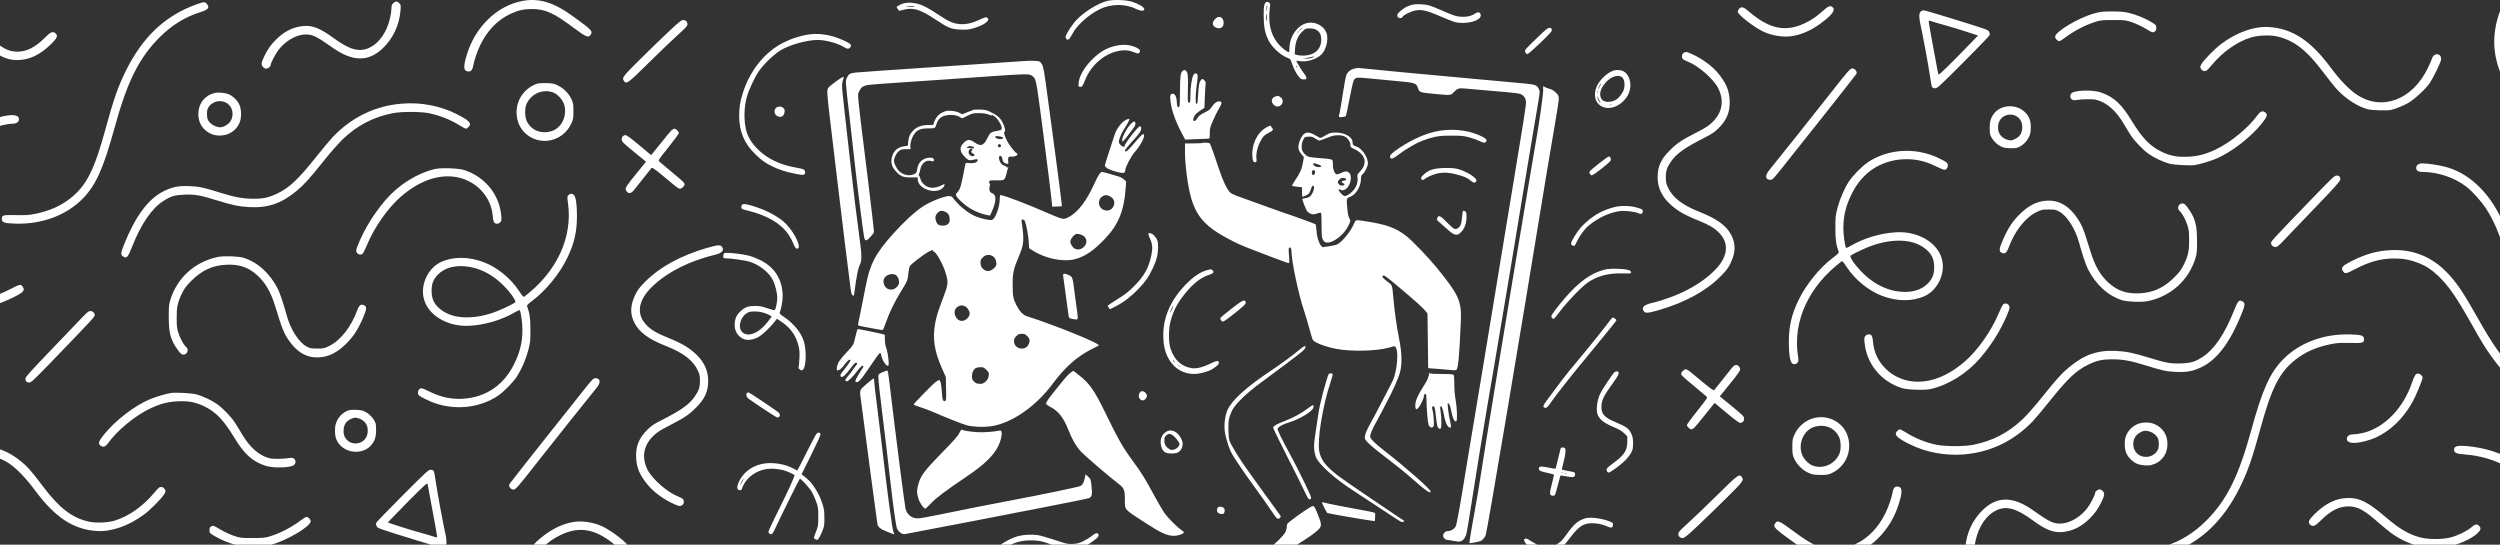
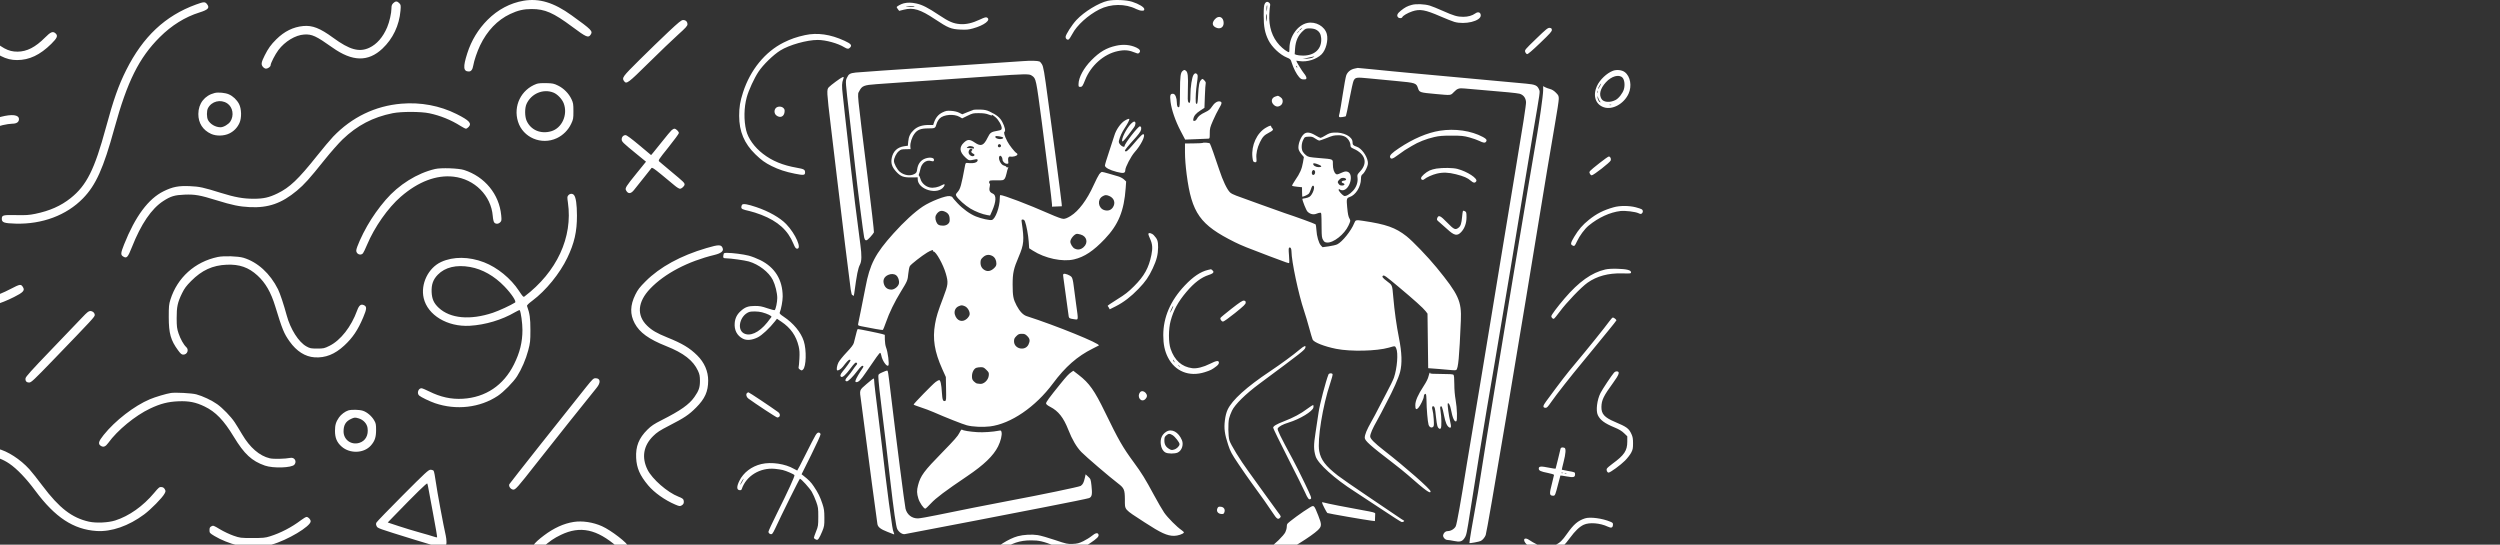
<svg xmlns="http://www.w3.org/2000/svg" width="560" height="122" viewBox="0 0 560 122" fill="none">
  <rect x="0" y="0" width="560" height="122" fill="#333333" stroke="none" />
  <path fill-rule="evenodd" clip-rule="evenodd" d="M248.128 0.185C246.092 0.646 242.837 2.639 241.129 4.47C240.115 5.557 238.691 7.78 238.691 8.276C238.691 8.689 239.029 8.984 239.357 8.858C239.493 8.806 239.883 8.226 240.223 7.571C241.208 5.672 243.737 3.381 246.251 2.11C248.809 0.817 252.073 0.785 254.521 2.029C254.919 2.231 255.486 2.396 255.781 2.396C256.24 2.396 256.318 2.345 256.318 2.047C256.318 1.615 255.12 0.885 253.614 0.4C252.292 -0.026 249.536 -0.134 248.128 0.185ZM283.295 0.865C283.119 1.207 283.063 1.84 283.063 3.507C283.063 5.991 283.336 7.395 284.13 9C284.89 10.537 286.721 12.265 288.249 12.887C289.06 13.217 289.1 13.261 289.362 14.098C289.731 15.276 290.407 16.593 290.98 17.246C291.369 17.691 291.557 17.786 292.045 17.786C292.562 17.786 292.637 17.742 292.637 17.433C292.637 17.238 292.392 16.793 292.094 16.443C291.681 15.959 290.357 13.792 290.357 13.599C290.357 13.582 290.682 13.62 291.079 13.684C292.75 13.953 294.856 13.313 296.019 12.182C297.005 11.223 297.581 9.005 297.206 7.613C296.742 5.895 294.723 4.752 292.842 5.143C290.675 5.595 288.838 8.181 288.838 10.78C288.838 11.281 288.801 11.691 288.756 11.691C288.4 11.691 287.369 10.936 286.603 10.115C284.956 8.35 284.184 5.992 284.326 3.158C284.37 2.278 284.451 1.414 284.506 1.238C284.624 0.861 284.251 0.415 283.816 0.415C283.649 0.415 283.428 0.606 283.295 0.865ZM202.462 0.738C201.855 0.881 200.85 1.425 200.857 1.609C200.858 1.665 200.985 1.873 201.137 2.072L201.414 2.433L202.463 2.17C204.59 1.635 206.147 2.111 209.438 4.302C212.385 6.265 213.032 6.528 215.143 6.626C216.465 6.686 216.949 6.643 217.925 6.374C220.495 5.667 222.059 4.454 221.079 3.928C220.853 3.807 220.512 3.904 219.505 4.377C217.798 5.179 216.414 5.496 215.061 5.397C213.556 5.286 212.558 4.857 210.327 3.366C207.893 1.738 206.566 1.06 205.277 0.787C204.148 0.546 203.336 0.532 202.462 0.738ZM316.225 1.098C315.196 1.389 314.748 1.627 313.784 2.39C312.984 3.025 312.793 3.5 313.181 3.889C313.434 4.143 314.013 4.119 314.115 3.85C314.242 3.518 315.289 2.904 316.325 2.554C318.06 1.968 319.217 2.173 322.692 3.683C323.922 4.217 325.299 4.763 325.753 4.897C328.126 5.593 331.69 4.729 331.69 3.457C331.69 2.774 331.115 2.548 330.496 2.99C329.775 3.505 328.848 3.768 327.758 3.766C326.437 3.763 325.648 3.533 323.18 2.431C322.052 1.927 320.753 1.401 320.293 1.263C319.085 0.899 317.2 0.823 316.225 1.098ZM283.827 1.977C283.76 2.718 283.751 2.734 283.703 2.19C283.657 1.672 283.732 1.177 283.856 1.177C283.88 1.177 283.866 1.537 283.827 1.977ZM204.862 1.453C204.904 1.521 204.515 1.55 203.997 1.518C202.675 1.436 202.571 1.356 203.769 1.341C204.329 1.335 204.82 1.385 204.862 1.453ZM283.805 4.11C283.79 4.965 283.776 5.003 283.676 4.483C283.573 3.951 283.626 3.158 283.765 3.158C283.797 3.158 283.815 3.587 283.805 4.11ZM272.138 4.306C271.462 5.078 271.515 5.736 272.285 6.135C273.253 6.637 274.098 6.18 274.098 5.154C274.098 3.811 272.991 3.332 272.138 4.306ZM291.497 6.51C291.346 6.678 291.156 6.815 291.077 6.815C290.997 6.815 291.093 6.68 291.29 6.515C291.754 6.127 291.844 6.125 291.497 6.51ZM344.077 8.703C341.567 11.129 341.5 11.21 341.649 11.634C341.733 11.873 341.923 12.092 342.071 12.121C342.251 12.156 343.228 11.322 345.001 9.622C347.263 7.454 347.654 7.012 347.616 6.677C347.579 6.36 347.48 6.275 347.114 6.245C346.713 6.213 346.349 6.507 344.077 8.703ZM294.753 6.625C295.504 7.009 295.867 7.587 295.944 8.524C296.141 10.899 294.533 12.453 291.881 12.453C291.304 12.453 290.647 12.382 290.421 12.296L290.009 12.139L290.102 10.816C290.216 9.197 290.777 7.93 291.797 6.987C292.431 6.401 292.538 6.358 293.355 6.358C293.89 6.358 294.436 6.462 294.753 6.625ZM290.965 7.025C290.965 7.057 290.845 7.177 290.699 7.292C290.458 7.481 290.453 7.476 290.642 7.234C290.84 6.98 290.965 6.9 290.965 7.025ZM180.305 7.869C178.437 8.278 177.132 8.73 175.552 9.517C171.384 11.591 168.06 15.669 166.437 20.696C165.782 22.727 165.57 24.008 165.572 25.939C165.575 29.456 166.71 32.149 169.21 34.572C170.551 35.871 171.355 36.453 172.838 37.193C174.42 37.983 175.96 38.49 178.036 38.904C180.043 39.305 180.341 39.266 180.336 38.605C180.332 37.994 180.087 37.857 178.492 37.577C175.329 37.023 172.982 36.056 170.9 34.45C168.981 32.97 167.578 31.011 167.143 29.204C166.595 26.927 166.645 24.084 167.272 21.784C167.705 20.197 168.939 17.521 169.914 16.051C170.943 14.5 173.204 12.298 174.775 11.316C176.786 10.059 180.732 8.947 183.174 8.949C184.979 8.951 187.694 9.701 189.152 10.6C189.809 11.005 190.093 11.013 190.434 10.636C190.893 10.126 190.614 9.797 189.152 9.126C186.001 7.678 183.075 7.262 180.305 7.869ZM250.012 10.241C247.834 10.721 246.327 11.607 244.464 13.5C242.746 15.248 241.617 17.335 241.59 18.815C241.579 19.398 241.614 19.462 241.94 19.462C242.408 19.462 242.514 19.316 243.077 17.897C244.351 14.687 247.253 12.116 250.344 11.459C251.95 11.118 252.871 11.208 254.456 11.86C254.885 12.036 254.982 12.03 255.194 11.818C255.57 11.44 255.33 11.016 254.531 10.648C253.166 10.018 251.641 9.881 250.012 10.241ZM294.096 12.857C293.854 12.988 293.239 13.122 292.729 13.155L291.801 13.214L293.016 12.927C294.538 12.568 294.64 12.561 294.096 12.857ZM229.194 13.688C228.191 13.764 219.609 14.34 210.123 14.969C200.637 15.598 192.341 16.174 191.688 16.249C190.366 16.401 190.095 16.569 189.678 17.495C189.362 18.199 189.36 18.18 190.299 26.243C190.883 31.264 191.32 35.133 191.581 37.595C191.945 41.042 193.427 52.637 193.573 53.184C193.807 54.065 194.082 54.051 194.929 53.119C195.339 52.669 195.714 52.187 195.762 52.048C195.81 51.909 195.167 46.286 194.332 39.553C191.883 19.79 192.029 21.293 192.479 20.409C193.082 19.225 193.513 19.051 196.345 18.851C197.529 18.768 199.968 18.596 201.765 18.469C203.562 18.342 207.631 18.068 210.807 17.86C213.982 17.652 219.043 17.299 222.052 17.074C225.06 16.85 228.24 16.661 229.118 16.655C230.527 16.645 230.768 16.682 231.18 16.977C232.077 17.619 232.076 17.614 233.368 27.386C234.413 35.294 235.652 45.305 235.652 45.845V46.294L236.753 46.249L237.855 46.205L237.81 45.595C237.786 45.26 237.6 43.751 237.399 42.243C237.197 40.734 236.821 37.854 236.562 35.843C236.304 33.832 235.894 30.746 235.651 28.986C235.409 27.226 235.002 24.209 234.746 22.281C233.919 16.048 233.727 14.933 233.383 14.375C233.207 14.089 232.972 13.82 232.861 13.777C232.391 13.596 230.894 13.56 229.194 13.688ZM290.567 14.975C290.619 15.111 290.593 15.172 290.507 15.119C290.425 15.067 290.357 14.961 290.357 14.882C290.357 14.663 290.466 14.711 290.567 14.975ZM303.447 15.36C302.541 15.538 301.83 16.119 301.551 16.907C301.425 17.265 301.076 19.169 300.775 21.139C300.474 23.108 300.162 24.967 300.08 25.27C299.81 26.268 299.844 26.325 300.652 26.221C301.049 26.169 301.418 26.085 301.472 26.033C301.526 25.981 301.886 24.269 302.274 22.228C302.661 20.187 303.079 18.32 303.204 18.08C303.599 17.313 303.812 17.28 306.592 17.554C307.985 17.691 310.803 17.961 312.855 18.153C317.115 18.551 317.246 18.595 317.637 19.776C317.944 20.703 318.033 20.732 321.604 21.055C325.139 21.375 324.909 21.4 325.672 20.614C326.441 19.82 326.827 19.694 328.094 19.824C328.609 19.876 330.262 20.02 331.766 20.143C336.966 20.567 339.822 20.848 340.359 20.991C341.222 21.22 341.759 21.898 341.83 22.849C341.872 23.412 341.133 28.18 339.366 38.738C337.977 47.035 336.543 55.709 336.179 58.014C335.815 60.319 334.834 66.284 333.999 71.271C333.164 76.257 332.127 82.532 331.695 85.213C331.263 87.895 330.498 92.489 329.994 95.423C329.49 98.356 328.849 102.196 328.569 103.956C327.247 112.267 326.332 117.405 326.088 117.884C325.784 118.484 324.991 118.965 324.308 118.965C323.814 118.965 323.436 119.276 323.272 119.817C323.134 120.271 323.697 120.945 324.217 120.949C324.441 120.95 325.102 121.053 325.686 121.177C326.981 121.452 327.515 121.315 328.012 120.582C328.49 119.879 328.523 119.722 329.413 114.013C330.524 106.886 332.162 96.788 333.045 91.613C333.46 89.183 334.28 84.383 334.867 80.947C336.551 71.088 340.281 48.73 341.259 42.624C341.749 39.565 342.709 33.805 343.391 29.824C345.05 20.146 344.984 20.618 344.757 20.069C344.37 19.131 343.922 18.926 341.855 18.737C334.083 18.029 317.67 16.518 315.81 16.341C314.557 16.221 312.745 16.048 311.783 15.958C310.822 15.867 308.709 15.658 307.087 15.494C305.464 15.33 304.131 15.203 304.123 15.213C304.116 15.222 303.811 15.288 303.447 15.36ZM264.936 15.869C264.437 16.249 264.333 17.024 264.315 20.516C264.3 23.256 264.255 23.946 264.089 24.002C263.784 24.103 263.618 23.743 263.612 22.967C263.605 21.912 263.263 21.072 262.817 21.017C262.141 20.933 262.014 21.305 262.203 22.809C262.434 24.642 263.281 27.085 264.475 29.364L265.475 31.272L267.925 31.173C269.272 31.119 270.513 31.067 270.683 31.059C270.964 31.044 270.99 30.943 270.988 29.862C270.985 28.784 271.048 28.535 271.713 27.005C272.113 26.083 272.71 24.879 273.041 24.329C273.736 23.172 273.783 22.856 273.278 22.729C272.725 22.59 272.023 23.041 271.474 23.888C271.079 24.498 270.788 24.739 269.995 25.117C268.896 25.639 268.4 26.038 268.077 26.662C267.945 26.917 267.734 27.081 267.54 27.081C267.265 27.081 267.234 27.017 267.315 26.611C267.456 25.906 267.889 25.393 268.892 24.744L269.796 24.158L269.891 21.53C269.943 20.085 270.028 18.791 270.08 18.656C270.139 18.501 270.022 18.257 269.767 18.001C269.361 17.594 269.359 17.594 269.059 17.895C268.642 18.313 268.492 19.069 268.376 21.329C268.3 22.806 268.227 23.272 268.072 23.272C267.959 23.272 267.859 23.118 267.849 22.929C267.787 21.787 267.883 20.227 268.11 18.668C268.321 17.215 268.334 16.84 268.176 16.649C267.903 16.319 267.607 16.358 267.349 16.758C266.991 17.314 266.652 19.525 266.652 21.299C266.652 22.956 266.547 23.315 266.19 22.884C266.042 22.706 266.018 22.012 266.086 19.939C266.18 17.086 266.08 16.168 265.643 15.848C265.318 15.609 265.277 15.611 264.936 15.869ZM361.304 15.855C359.93 16.368 358.365 17.852 357.727 19.246C356.737 21.409 357.382 23.409 359.273 24.034C361.193 24.67 363.741 23.275 364.789 21.013C365.589 19.288 365.217 17.121 363.955 16.156C363.326 15.675 362.146 15.541 361.304 15.855ZM363.445 17.4C363.88 17.865 364.023 19.032 363.76 19.974C363.516 20.845 362.604 22.03 361.893 22.397C360.645 23.042 359.203 22.934 358.732 22.159C358.118 21.149 358.464 19.827 359.704 18.45C360.959 17.056 362.672 16.576 363.445 17.4ZM188.696 17.296C188.338 17.417 186.078 19.083 185.657 19.536C185.15 20.082 185.169 20.446 186.112 28.3C186.53 31.778 187.147 36.955 187.484 39.805C188.462 48.083 190.35 63.461 190.558 64.841C190.662 65.536 190.809 66.096 190.883 66.085C190.957 66.073 191.071 66.15 191.136 66.255C191.207 66.371 191.289 66.183 191.344 65.773C191.939 61.356 192.179 60.155 192.646 59.236C193.021 58.498 193.046 57.198 192.728 54.857C192.045 49.822 190.937 40.841 190.598 37.595C190.383 35.542 190.068 32.731 189.896 31.348C189.725 29.965 189.454 27.565 189.294 26.015C189.133 24.464 188.898 22.298 188.772 21.2C188.546 19.234 188.567 18.579 188.882 17.743C189.061 17.267 189.026 17.184 188.696 17.296ZM358.402 19.272C358 19.976 357.979 20.004 357.98 19.831C357.98 19.66 358.554 18.701 358.656 18.701C358.696 18.701 358.582 18.958 358.402 19.272ZM345.67 20.211C345.67 20.716 345.432 22.759 345.14 24.753C344.533 28.902 344.581 28.607 342.33 41.786C341.4 47.233 339.854 56.456 338.895 62.281C337.936 68.105 336.603 76.197 335.932 80.261C333.674 93.944 331.982 104.393 331.528 107.461C331.28 109.137 330.841 111.742 330.553 113.251C329.992 116.189 329.086 121.589 329.146 121.64C329.259 121.737 331.354 121.349 331.705 121.167C332.12 120.952 332.617 120.35 332.8 119.842C333.163 118.831 340.167 77.228 346.57 38.038C347.069 34.987 347.857 30.34 348.321 27.712C348.785 25.083 349.165 22.588 349.165 22.168C349.165 21.471 349.108 21.346 348.517 20.753C348.08 20.315 347.647 20.047 347.187 19.93C346.813 19.836 346.318 19.654 346.088 19.526L345.67 19.293V20.211ZM357.932 20.793C357.894 20.941 357.86 20.857 357.857 20.605C357.854 20.354 357.885 20.233 357.927 20.336C357.968 20.439 357.971 20.645 357.932 20.793ZM285.723 21.606C284.803 21.881 284.603 22.79 285.313 23.472C285.824 23.963 286.373 23.995 286.918 23.566C287.357 23.219 287.457 22.476 287.123 22.04C286.956 21.821 286.345 21.424 286.226 21.456C286.2 21.464 285.973 21.531 285.723 21.606ZM358.37 22.675C358.588 22.916 358.596 22.961 358.409 22.889C358.118 22.777 357.822 22.156 357.843 21.703C357.853 21.47 357.894 21.521 357.977 21.869C358.042 22.144 358.219 22.507 358.37 22.675ZM360.904 23.525C360.8 23.567 360.629 23.567 360.524 23.525C360.42 23.483 360.505 23.448 360.714 23.448C360.923 23.448 361.009 23.483 360.904 23.525ZM173.804 24.186C173.352 24.64 173.399 25.455 173.901 25.851C174.719 26.497 175.597 26.161 175.732 25.151C175.799 24.647 175.753 24.464 175.494 24.204C175.073 23.782 174.216 23.773 173.804 24.186ZM218.101 24.591C217.933 24.637 217.293 24.882 216.677 25.137L215.558 25.601L214.854 25.253C214.403 25.03 213.763 24.879 213.077 24.832C212.135 24.768 211.896 24.81 211.125 25.176C210.205 25.613 209.567 26.379 209.203 27.486L209.035 27.996H208.011C206.584 27.996 205.52 28.347 204.728 29.078C203.896 29.847 203.542 30.577 203.441 31.727L203.361 32.64L202.534 32.759C201.029 32.975 200.068 33.867 199.762 35.331C199.51 36.533 199.777 37.39 200.725 38.431C201.717 39.519 202.376 39.771 204.158 39.744L205.564 39.723V40.114C205.564 42.489 210.119 43.789 211.427 41.788C211.756 41.284 211.595 41.125 211.068 41.435C210.198 41.947 209.087 42.17 208.277 41.995C207.308 41.787 206.425 40.978 206.183 40.078C206.089 39.725 205.945 39.395 205.863 39.345C205.773 39.289 205.768 39.152 205.85 38.996C205.925 38.854 206.064 38.354 206.161 37.885C206.433 36.557 207.468 35.759 208.534 36.054C209.087 36.207 209.211 36.153 209.211 35.759C209.211 35.232 207.942 35.161 206.97 35.633C206.135 36.038 205.607 36.822 205.454 37.883C205.349 38.612 205.277 38.734 204.807 38.987C203.873 39.489 202.518 39.28 201.559 38.488C200.959 37.992 200.245 36.67 200.245 36.054C200.245 35.411 200.768 34.342 201.303 33.891C201.826 33.449 201.877 33.436 203.133 33.417L203.968 33.405L203.919 32.836C203.85 32.047 204.251 30.766 204.81 29.993C205.485 29.058 206.229 28.765 207.939 28.761C209.48 28.757 209.51 28.74 209.807 27.698C209.914 27.325 210.219 26.802 210.485 26.535C211.374 25.643 213.691 25.457 214.937 26.176L215.524 26.515L216.73 25.925C217.866 25.369 218.013 25.336 219.309 25.346C220.323 25.353 220.894 25.438 221.482 25.67C221.92 25.843 222.241 25.923 222.195 25.848C222.018 25.561 222.347 25.729 222.975 26.245C223.694 26.835 224.461 28.22 224.381 28.784C224.339 29.079 224.204 29.16 223.571 29.269C221.988 29.542 221.796 29.672 221.211 30.864C220.344 32.632 219.727 32.87 218.385 31.956C217.226 31.167 216.758 31.161 215.934 31.923C214.821 32.954 214.91 34.008 216.214 35.231C216.944 35.916 217.024 35.952 217.62 35.864C217.968 35.813 218.397 35.73 218.573 35.68C219.075 35.539 219.162 36.016 218.691 36.326C218.339 36.557 217.584 36.616 216.586 36.49C216.346 36.46 216.263 36.575 216.172 37.062C215.323 41.607 215.13 42.296 214.501 43.014C214.072 43.504 214.048 43.586 214.23 43.927C214.574 44.572 216.229 46.046 217.37 46.723C218.513 47.401 220.095 48.011 221.153 48.181L221.775 48.28L222.236 47.243C223.155 45.174 223.217 43.712 222.401 43.373C221.703 43.083 221.507 42.672 221.686 41.875C221.795 41.388 221.788 41.172 221.662 41.094C221.566 41.034 221.53 40.85 221.583 40.683C221.67 40.407 221.808 40.382 223.207 40.398C224.625 40.413 224.756 40.389 225.017 40.067C225.172 39.876 225.374 39.327 225.466 38.848C225.558 38.368 225.706 37.846 225.795 37.688C225.926 37.453 225.913 37.416 225.726 37.487C225.599 37.536 225.462 37.487 225.42 37.379C225.379 37.27 225.141 37.141 224.893 37.091C224.117 36.935 223.412 35.263 223.974 34.914C224.201 34.774 224.559 35.267 224.559 35.72C224.559 36.184 225.071 36.681 225.548 36.681C225.909 36.681 225.925 36.647 225.833 36.072C225.721 35.373 225.964 34.948 226.396 35.086C226.548 35.134 226.948 35.098 227.287 35.007C227.907 34.84 228.088 34.519 227.693 34.289C227.274 34.045 226.042 32.47 225.63 31.653C224.997 30.395 224.785 29.662 225.014 29.52C225.296 29.345 225.074 28.367 224.513 27.311C223.992 26.33 223.265 25.735 221.672 24.981C221.027 24.676 220.558 24.576 219.62 24.547C218.952 24.526 218.268 24.546 218.101 24.591ZM251.965 27.006C251.046 27.558 249.993 29.06 249.618 30.352C249.447 30.942 248.902 32.616 248.406 34.072C247.91 35.529 247.505 36.882 247.505 37.079C247.505 37.531 248.558 38.098 250.161 38.509C251.661 38.894 252.063 38.809 252.063 38.106C252.063 37.461 253.353 34.989 254.16 34.087C255.533 32.553 256.583 30.486 256.189 30.091C256.002 29.903 255.52 30.371 253.675 32.533C252.528 33.877 252.196 34.124 251.987 33.785C251.901 33.646 252.534 32.868 254.513 30.677C254.899 30.25 255.33 29.674 255.471 29.397C255.742 28.863 255.672 28.3 255.334 28.3C254.915 28.3 251.911 32.168 251.911 32.708C251.911 33.042 251.318 32.856 250.937 32.403C250.64 32.049 250.568 31.834 250.641 31.527C250.859 30.608 251.305 29.635 251.962 28.643C252.556 27.748 252.975 26.939 252.975 26.691C252.975 26.524 252.542 26.659 251.965 27.006ZM253.325 27.729C252.248 28.864 251.057 31.314 251.409 31.667C251.541 31.799 252.185 31.024 254.001 28.547C254.426 27.967 254.464 27.234 254.069 27.234C253.918 27.234 253.583 27.456 253.325 27.729ZM283.575 28.599C281.544 29.767 280.26 32.559 280.544 35.189C280.632 36.005 280.713 36.229 280.946 36.303C281.415 36.453 281.534 36.261 281.444 35.496C281.324 34.465 281.613 33.112 282.217 31.878C282.823 30.641 283.173 30.272 284.287 29.695C285.19 29.227 285.311 29.052 284.969 28.71C284.84 28.58 284.735 28.401 284.735 28.311C284.735 28.042 284.398 28.126 283.575 28.599ZM322.497 29.285C319.704 29.728 316.547 31.077 313.417 33.165C311.757 34.273 311.223 34.816 311.383 35.236C311.572 35.728 311.94 35.625 313.109 34.751C313.763 34.262 314.467 33.762 314.674 33.64C314.881 33.518 315.588 33.092 316.245 32.693C317.69 31.814 319.426 31.126 321.272 30.698C322.375 30.443 323.147 30.38 325.156 30.382C327.362 30.384 327.838 30.431 329.12 30.775C329.922 30.99 330.928 31.344 331.357 31.561C332.215 31.998 332.643 32.056 332.859 31.767C333.141 31.388 332.967 31.111 332.186 30.692C329.544 29.272 325.909 28.744 322.497 29.285ZM292.138 29.976C291.36 30.592 290.69 32.395 290.874 33.378C290.926 33.659 291.217 34.178 291.519 34.532L292.069 35.176L291.873 36.348C291.626 37.828 291.186 38.84 290.132 40.347C289.64 41.051 289.362 41.582 289.454 41.639C289.541 41.692 290.07 41.782 290.63 41.837L291.649 41.938L291.659 42.929C291.664 43.473 291.682 43.967 291.697 44.026C291.734 44.168 292.795 43.722 293.13 43.423C293.276 43.293 293.511 42.818 293.653 42.367C293.837 41.782 293.979 41.56 294.148 41.596C294.692 41.71 294.069 43.594 293.324 44.083C293.119 44.217 292.676 44.365 292.338 44.41C292.001 44.455 291.725 44.514 291.725 44.541C291.725 44.947 292.575 47.072 292.86 47.378C293.401 47.96 294.204 48.157 294.879 47.874C295.17 47.752 295.537 47.652 295.694 47.652C296.016 47.652 296.006 47.552 296.037 51.081C296.053 52.935 296.096 53.284 296.367 53.747C296.622 54.184 296.781 54.289 297.245 54.328C298.671 54.448 301.156 52.486 302.054 50.532C302.524 49.511 302.541 49.416 302.328 49.042C302.018 48.5 301.92 48.037 301.762 46.358C301.593 44.569 301.647 44.359 302.33 44.133C303.683 43.685 304.831 41.846 304.858 40.085C304.867 39.428 304.934 39.248 305.263 38.989C305.479 38.818 305.844 38.26 306.072 37.748C306.41 36.993 306.469 36.697 306.383 36.178C306.16 34.838 304.931 33.19 303.907 32.86C303.113 32.603 302.97 32.447 302.97 31.839C302.97 30.601 300.956 29.561 298.822 29.697C298.014 29.749 297.672 29.862 296.923 30.325C296.421 30.636 295.918 30.891 295.805 30.89C295.692 30.89 295.189 30.641 294.688 30.336C293.528 29.631 292.718 29.517 292.138 29.976ZM301.241 30.595C301.938 30.934 302.514 31.844 302.514 32.608C302.514 32.939 302.637 33.064 303.21 33.318C305.845 34.487 306.432 36.503 304.684 38.377C304.026 39.083 303.997 39.152 304.084 39.792C304.22 40.783 303.836 41.906 303.08 42.727C302.309 43.567 301.406 44.065 301.03 43.86C300.535 43.589 299.742 42.653 299.855 42.471C299.934 42.343 300.011 42.339 300.13 42.458C300.221 42.549 300.478 42.624 300.7 42.624C302.376 42.624 303.367 38.906 301.81 38.46C301.427 38.35 301.156 38.404 300.406 38.741C299.603 39.103 299.444 39.131 299.225 38.949C298.803 38.598 298.563 37.81 298.563 36.78C298.563 35.593 298.745 35.675 295.492 35.402C293.288 35.218 293.063 35.171 292.566 34.791C292.27 34.565 291.926 34.181 291.801 33.938C291.463 33.284 291.514 32.14 291.915 31.342C292.252 30.672 292.269 30.662 293.098 30.617C293.824 30.579 294.032 30.636 294.617 31.034C294.991 31.287 295.389 31.496 295.503 31.497C295.616 31.499 296.3 31.265 297.022 30.977C298.593 30.351 298.711 30.322 299.769 30.299C300.322 30.287 300.808 30.385 301.241 30.595ZM224.445 30.681C225.156 30.89 224.392 31.282 223.606 31.111C223.094 31 222.848 30.773 222.991 30.541C223.067 30.418 223.787 30.487 224.445 30.681ZM269.369 32.026C269.331 32.064 268.431 32.106 267.368 32.119L265.436 32.142V34.156C265.436 35.419 265.576 37.248 265.812 39.062C266.945 47.768 268.793 50.368 276.605 54.248C278.091 54.986 279.472 55.545 284.355 57.385C288.517 58.954 288.661 59.003 288.772 58.892C288.824 58.84 288.807 58.065 288.733 57.169C288.623 55.832 288.637 55.527 288.81 55.46C289.097 55.35 289.288 55.697 289.292 56.338C289.306 58.544 290.887 65.997 292.104 69.595C292.402 70.475 292.92 72.208 293.254 73.447C293.589 74.686 293.938 75.864 294.029 76.063C294.313 76.689 296.662 77.615 299.303 78.141C302.536 78.786 308.383 78.653 311.098 77.873C312.555 77.454 312.475 77.447 312.748 78.023C313.234 79.052 312.969 82.478 312.237 84.612C312.07 85.097 311.306 86.665 310.537 88.096C309.769 89.528 308.91 91.172 308.629 91.75C308.348 92.329 307.685 93.567 307.155 94.502C306.143 96.291 305.705 97.365 305.705 98.062C305.705 98.71 306.931 99.809 311.859 103.578C313.113 104.536 314.686 105.802 315.356 106.391C319.422 109.965 320.445 110.704 320.445 110.064C320.445 109.584 314.754 104.582 310.023 100.904C307.882 99.24 306.921 98.269 306.921 97.772C306.921 97.201 307.45 95.975 308.472 94.183C308.956 93.333 309.352 92.602 309.352 92.557C309.352 92.513 309.876 91.498 310.516 90.302C312.058 87.422 313.264 84.712 313.621 83.322C314.104 81.441 314.025 79.017 313.374 75.731C312.807 72.871 312.364 69.702 312.092 66.547C311.853 63.781 311.902 63.905 310.707 63.011C309.701 62.259 309.48 61.95 309.805 61.749C310.05 61.597 310.467 61.896 313.274 64.246C316.787 67.186 318.807 69.003 319.335 69.696L319.761 70.256L319.837 76.364L319.913 82.471L322.269 82.649C323.564 82.747 324.932 82.866 325.308 82.913C325.684 82.961 326.081 82.943 326.19 82.873C326.644 82.584 326.883 80.037 327.23 71.804C327.413 67.44 326.742 65.975 321.773 59.901C319.854 57.555 316.411 53.974 315.051 52.909C312.575 50.971 310.535 50.25 305.325 49.471C303.717 49.23 303.642 49.249 303.353 49.976C302.674 51.684 300.651 54.204 299.531 54.737C299.231 54.88 298.37 55.081 297.617 55.184L296.248 55.372L295.881 54.979C295.4 54.463 294.943 52.883 294.875 51.497C294.845 50.889 294.756 50.327 294.678 50.249C294.535 50.106 290.169 48.517 287.774 47.735C287.063 47.504 284.568 46.611 282.227 45.752C279.887 44.893 277.506 44.029 276.935 43.832C276.365 43.635 275.732 43.307 275.528 43.102C274.836 42.409 273.925 40.495 273.105 38.013C272.144 35.104 271.185 32.417 271.011 32.148C270.897 31.97 269.526 31.869 269.369 32.026ZM224.226 32.607C224.287 32.922 223.848 33.134 223.617 32.902C223.385 32.67 223.597 32.23 223.911 32.291C224.056 32.319 224.198 32.461 224.226 32.607ZM217.835 32.815C218.023 32.866 218.177 33.009 218.177 33.134C218.177 33.279 218.089 33.328 217.936 33.269C217.804 33.218 217.411 33.174 217.062 33.172C216.472 33.167 216.449 33.151 216.724 32.943C217.042 32.702 217.3 32.672 217.835 32.815ZM217.79 33.471C217.838 33.549 217.808 33.656 217.723 33.708C217.439 33.884 217.564 34.249 217.961 34.4C218.385 34.562 218.388 34.898 217.967 34.98C217.521 35.066 216.961 34.586 216.961 34.118C216.961 33.501 217.533 33.054 217.79 33.471ZM358.326 36.5C355.866 38.456 355.909 38.409 356.125 38.885C356.222 39.097 356.41 39.272 356.543 39.272C356.953 39.272 360.7 36.341 360.811 35.934C360.922 35.526 360.719 35.096 360.394 35.052C360.278 35.036 359.347 35.688 358.326 36.5ZM295.477 36.912C296.147 37.193 296.114 37.443 295.406 37.443C294.768 37.443 294.156 37.095 294.156 36.732C294.156 36.471 294.554 36.526 295.477 36.912ZM321.77 37.761C321.286 37.833 320.602 38.021 320.25 38.181C319.397 38.569 318.318 39.527 318.318 39.898C318.318 40.294 318.721 40.431 319.045 40.145C319.515 39.73 320.878 39.121 321.848 38.892C323.215 38.569 324.454 38.609 326.115 39.032C327.908 39.488 328.73 39.845 329.452 40.48C330.043 41.001 330.412 41.039 330.682 40.609C331.073 39.987 328.668 38.41 326.441 37.829C325.476 37.577 323.248 37.545 321.77 37.761ZM294.586 38.481C294.646 38.908 294.364 39.284 294.069 39.17C293.662 39.013 293.867 38.004 294.289 38.085C294.425 38.111 294.558 38.289 294.586 38.481ZM246.239 39.005C246.036 39.277 245.465 40.394 244.971 41.487C243.484 44.774 241.618 47.274 239.829 48.376C239.087 48.833 238.612 49.024 238.213 49.024C237.84 49.024 236.751 48.629 235.016 47.863C230.4 45.828 224.825 43.704 224.065 43.692C224.002 43.691 223.951 44.029 223.951 44.443C223.951 46.377 222.961 49.075 222.179 49.272C221.703 49.392 219.827 48.979 218.598 48.484C217.264 47.947 215.693 46.81 214.445 45.48C213.823 44.817 213.314 44.218 213.314 44.148C213.314 44.079 213.05 43.977 212.727 43.923C211.867 43.777 208.427 45.113 206.703 46.262C204.87 47.485 202.502 49.659 200.128 52.3C196.06 56.824 194.833 59.186 193.872 64.338C193.607 65.762 193.144 68.094 192.844 69.519C192.544 70.943 192.267 72.291 192.23 72.514C192.165 72.895 192.209 72.929 192.974 73.086C195.216 73.546 197.603 73.959 197.738 73.911C197.822 73.881 198.153 73.086 198.474 72.144C199.162 70.127 200.41 67.565 201.805 65.304C203.257 62.949 203.32 62.798 203.457 61.306C203.527 60.552 203.685 59.793 203.814 59.596C204.096 59.164 206.455 57.32 207.676 56.575C208.527 56.057 209.183 55.861 208.983 56.185C208.931 56.269 208.988 56.338 209.108 56.338C209.657 56.338 211.276 59.238 211.861 61.269C212.449 63.309 212.403 63.728 211.279 66.672C210.077 69.818 209.741 70.902 209.445 72.603C208.866 75.92 209.331 78.801 211.071 82.676L211.869 84.451L211.92 87.08C211.965 89.376 211.941 89.72 211.729 89.802C211.238 89.99 211.083 89.599 210.984 87.919C210.876 86.092 210.664 85.137 210.366 85.137C210.257 85.137 209.902 85.332 209.576 85.569C208.934 86.037 204.652 90.428 204.652 90.618C204.652 90.682 205.353 90.957 206.21 91.229C207.066 91.502 208.383 91.996 209.135 92.329C211.713 93.467 215.669 95.03 216.581 95.27C217.87 95.609 220.143 95.717 221.758 95.517C226.406 94.943 231.948 91.162 235.851 85.903C238.629 82.162 241.327 79.794 244.759 78.089C245.475 77.733 246.095 77.418 246.137 77.387C246.64 77.025 236.522 72.91 229.974 70.814C229.18 70.56 228.396 69.736 227.719 68.443C226.966 67.004 226.835 66.312 226.831 63.76C226.827 61.181 227.042 60.189 228.19 57.511C229.368 54.761 229.454 53.794 228.869 49.824C228.782 49.233 228.802 49.176 229.101 49.176C229.319 49.176 229.483 49.318 229.59 49.595C229.923 50.461 230.332 52.657 230.431 54.108L230.533 55.611L231.364 56.143C234.063 57.875 238.006 58.712 240.586 58.101C242.919 57.549 244.912 56.225 247.484 53.521C250.532 50.315 251.797 47.228 252.153 42.133L252.256 40.651L251.768 40.194C251.5 39.943 250.926 39.635 250.494 39.511C250.062 39.387 249.117 39.111 248.394 38.898C247.672 38.684 246.974 38.51 246.844 38.51C246.715 38.51 246.442 38.732 246.239 39.005ZM301.526 40.203C301.526 40.33 301.329 40.433 301.032 40.462C300.479 40.516 300.359 40.87 300.842 41.024C301.363 41.19 301.208 41.557 300.618 41.557C300.219 41.557 300.027 41.462 299.835 41.168C299.594 40.798 299.596 40.756 299.883 40.371C300.05 40.148 300.351 39.923 300.552 39.872C301.016 39.755 301.526 39.928 301.526 40.203ZM248.472 43.901C249.578 44.364 249.936 45.479 249.287 46.444C248.854 47.089 248.176 47.308 247.366 47.065C245.996 46.653 245.724 44.734 246.931 43.996C247.52 43.636 247.799 43.619 248.472 43.901ZM166.244 45.844C166.14 45.95 166.055 46.196 166.055 46.391C166.055 46.805 166.28 46.915 167.878 47.274C168.505 47.415 169.702 47.796 170.537 48.122C174.267 49.574 176.5 51.589 177.735 54.615C178.051 55.39 178.24 55.664 178.483 55.7C179.737 55.885 178.235 52.404 176.107 50.194C174.731 48.765 172.184 47.32 169.398 46.387C167.46 45.738 166.51 45.574 166.244 45.844ZM361.474 46.425C359.193 47.066 357.642 47.852 355.915 49.239C354.48 50.392 353.618 51.388 352.632 53.033C351.831 54.369 351.751 54.723 352.195 54.961C352.672 55.217 352.732 55.167 353.232 54.084C353.816 52.822 354.966 51.269 355.867 50.53C358.065 48.725 360.666 47.534 362.994 47.269C364.038 47.15 366.328 47.428 367.018 47.758C367.445 47.962 367.58 47.971 367.773 47.811C368.064 47.569 368.077 47.137 367.802 46.908C367.688 46.814 367.062 46.6 366.41 46.432C364.895 46.044 362.839 46.041 361.474 46.425ZM211.724 47.437C212.506 47.809 212.776 48.352 212.723 49.45C212.693 50.067 212.053 50.547 211.259 50.547C210.364 50.547 209.998 50.345 209.73 49.702C209.426 48.973 209.463 48.369 209.84 47.889C210.386 47.193 210.935 47.061 211.724 47.437ZM327.685 47.312C327.645 47.377 327.567 47.943 327.511 48.57C327.379 50.061 327.194 50.628 326.72 51.002C326.002 51.568 325.689 51.428 324.172 49.862C322.65 48.29 322.232 48.097 321.948 48.833C321.798 49.221 321.834 49.292 322.434 49.786C322.791 50.079 323.551 50.752 324.123 51.281C325.762 52.795 326.407 52.935 327.312 51.972C328.075 51.16 328.496 49.994 328.497 48.686C328.499 47.679 328.457 47.488 328.205 47.353C327.853 47.164 327.78 47.158 327.685 47.312ZM257.23 52.434C257.23 52.549 257.404 53.024 257.616 53.489C258.151 54.661 258.226 55.566 257.914 57.103C257.325 60.008 256.314 61.831 254.031 64.109C252.712 65.425 252.034 65.952 250.209 67.081C248.989 67.835 248.042 68.486 248.105 68.528C248.168 68.57 248.3 68.758 248.399 68.946L248.578 69.288L249.919 68.613C251.682 67.725 253.346 66.45 255.029 64.697C256.61 63.05 257.3 62.057 258.22 60.101C259.08 58.273 259.401 57.014 259.414 55.424C259.425 54.011 259.27 53.566 258.471 52.707C258 52.203 257.23 52.033 257.23 52.434ZM242.062 52.534C243.476 52.928 243.812 54.419 242.704 55.386C242.067 55.941 241.397 56.031 240.679 55.659C240.254 55.438 239.755 54.616 239.755 54.136C239.755 53.486 240.704 52.375 241.257 52.377C241.392 52.377 241.754 52.448 242.062 52.534ZM162.047 57.115C161.921 57.748 162.019 57.862 162.689 57.862C163.614 57.862 166.825 58.311 167.718 58.566C169.956 59.204 172.221 60.947 173.111 62.714C173.661 63.809 174.109 65.627 174.107 66.762C174.105 67.677 173.784 69.219 173.546 69.458C173.478 69.526 172.74 69.345 171.904 69.056C170.634 68.617 170.174 68.531 169.094 68.533C167.597 68.535 166.897 68.788 165.909 69.683C165.094 70.421 164.673 71.258 164.577 72.326C164.434 73.929 165.086 75.191 166.408 75.868C167.268 76.307 168.454 76.202 169.726 75.574C170.677 75.105 172.405 73.497 173.585 71.983L174.039 71.4L175.012 72.052C177.109 73.456 178.345 75.217 178.906 77.599C179.098 78.415 179.135 79.055 179.064 80.363C179.013 81.299 178.932 82.168 178.883 82.294C178.829 82.437 178.945 82.622 179.191 82.784C179.565 83.03 179.603 83.029 179.879 82.778C180.59 82.133 180.69 78.422 180.05 76.42C179.412 74.426 177.737 72.397 175.511 70.92C174.837 70.473 174.585 70.22 174.65 70.055C174.993 69.191 175.324 67.393 175.321 66.409C175.313 62.684 173.584 59.883 170.291 58.258C169.507 57.87 168.342 57.422 167.703 57.261C166.45 56.945 164.096 56.643 162.888 56.643C162.175 56.643 162.137 56.664 162.047 57.115ZM222.284 57.331C222.836 57.617 223.191 58.278 223.191 59.017C223.191 59.462 223.08 59.683 222.655 60.085C221.991 60.713 221.274 60.874 220.628 60.539C219.953 60.189 219.617 59.599 219.635 58.795C219.648 58.217 219.734 58.039 220.203 57.607C220.829 57.032 221.529 56.939 222.284 57.331ZM359.575 60.364C356.53 61.067 353.672 63.101 350.461 66.852C348.849 68.736 347.494 70.554 347.494 70.835C347.494 71.102 347.79 71.423 348.035 71.423C348.132 71.423 348.749 70.689 349.405 69.793C350.87 67.79 354.195 64.324 355.604 63.33C357.704 61.848 360.263 61.159 363.374 61.239C365.263 61.288 365.349 61.277 365.349 60.986C365.349 60.513 364.382 60.264 362.31 60.206C361.123 60.172 360.168 60.227 359.575 60.364ZM270.6 60.458C268.92 60.858 267.287 61.952 265.396 63.944C262.195 67.318 260.573 71.06 260.573 75.075C260.573 77.118 260.888 78.624 261.613 80.055C263.206 83.197 266.382 84.472 269.865 83.369C271.167 82.956 271.509 82.782 272.464 82.046C272.844 81.753 273.034 81.485 273.034 81.239C273.034 80.692 272.488 80.759 271.053 81.483C269.559 82.236 268.06 82.609 267.057 82.477C264.713 82.169 263.095 80.721 262.215 78.144C261.721 76.697 261.724 73.734 262.222 71.88C262.877 69.446 263.869 67.625 265.762 65.382C267.481 63.346 269.081 62.13 270.754 61.591C271.523 61.343 271.81 61.151 271.816 60.882C271.819 60.741 271.365 60.296 271.238 60.315C271.181 60.323 270.894 60.388 270.6 60.458ZM238.245 61.36C238.106 61.447 238.1 61.69 238.221 62.373C238.309 62.867 238.59 64.917 238.846 66.928C239.103 68.939 239.35 70.734 239.395 70.917C239.493 71.306 239.645 71.378 240.665 71.514C241.595 71.637 241.569 71.85 241.057 68.192C240.854 66.743 240.604 64.849 240.501 63.984C240.373 62.913 240.224 62.297 240.034 62.055C239.718 61.653 238.523 61.188 238.245 61.36ZM200.752 61.678C201.207 62.038 201.486 62.881 201.358 63.519C201.23 64.162 200.361 64.871 199.701 64.871C198.895 64.871 198.342 64.511 198.059 63.804C197.667 62.82 197.995 62.004 198.954 61.58C199.619 61.285 200.301 61.323 200.752 61.678ZM275.85 69.158C274.534 70.184 273.426 71.108 273.386 71.212C273.268 71.52 273.629 72.033 273.965 72.033C274.138 72.033 275.339 71.176 276.657 70.112C278.647 68.506 279.036 68.126 279.036 67.789C279.036 67.467 278.956 67.376 278.639 67.339C278.327 67.303 277.726 67.694 275.85 69.158ZM216.121 68.593C216.774 68.867 217.329 69.867 217.187 70.515C217.135 70.756 216.855 71.162 216.565 71.417C215.545 72.314 214.315 71.884 213.896 70.483C213.662 69.701 214.008 68.913 214.721 68.602C215.348 68.329 215.489 68.328 216.121 68.593ZM262.49 69.389C262.279 69.796 262.104 70.082 262.1 70.026C262.085 69.813 262.712 68.489 262.791 68.568C262.836 68.613 262.701 68.983 262.49 69.389ZM170.69 69.954C171.932 70.286 172.93 70.78 172.804 71.001C172.743 71.107 172.31 71.67 171.843 72.251C170.012 74.525 167.919 75.463 166.545 74.623C165.019 73.69 165.783 70.699 167.748 69.91C168.275 69.698 169.819 69.721 170.69 69.954ZM360.486 71.976C359.599 73.219 355.52 78.285 352.868 81.438C350.874 83.809 349.772 85.236 346.32 89.923C345.591 90.912 345.545 91.285 346.142 91.354C346.483 91.394 346.661 91.217 347.508 89.997C348.627 88.384 351.882 84.241 354.559 81.023C355.57 79.808 356.838 78.265 357.376 77.594C357.914 76.924 359.194 75.359 360.218 74.116C361.243 72.874 362.082 71.809 362.082 71.75C362.082 71.582 361.491 71.118 361.282 71.122C361.179 71.124 360.821 71.508 360.486 71.976ZM191.904 74.28C191.823 74.595 191.679 75.16 191.584 75.537C191.489 75.915 191.344 76.483 191.262 76.8C191.155 77.215 190.694 77.819 189.626 78.947C188.809 79.81 187.987 80.833 187.8 81.219C187.483 81.877 187.335 82.756 187.513 82.934C187.688 83.11 188.392 82.682 188.797 82.155C189.664 81.025 190.1 80.566 190.308 80.566C190.425 80.566 190.52 80.637 190.52 80.725C190.52 80.9 189.537 82.282 188.745 83.222C188.204 83.864 188.105 84.29 188.464 84.429C188.779 84.55 189.453 83.937 190.42 82.648C191.446 81.282 191.687 81.066 191.922 81.302C192.053 81.433 192.019 81.562 191.787 81.821C191.617 82.011 191.25 82.509 190.973 82.928C190.696 83.347 190.202 83.984 189.876 84.345C189.268 85.018 189.208 85.327 189.668 85.417C189.972 85.476 191.012 84.451 192.083 83.035C192.795 82.096 193.166 81.797 193.37 82.002C193.426 82.058 193.391 82.221 193.292 82.364C192.565 83.409 191.74 84.826 191.654 85.175C191.567 85.53 191.599 85.594 191.863 85.594C192.33 85.594 192.855 85.06 193.904 83.515C196.286 80.009 196.987 79.042 197.147 79.042C197.241 79.042 197.358 79.288 197.407 79.588C197.59 80.722 198.63 82.236 198.983 81.883C199.242 81.623 198.892 78.855 198.463 77.78C198.33 77.447 198.216 76.692 198.208 76.091L198.194 75.004L197.586 74.817C197.044 74.651 192.431 73.708 192.159 73.709C192.1 73.709 191.985 73.966 191.904 74.28ZM230.121 75.294C230.706 75.881 230.773 76.348 230.385 77.166C229.647 78.727 227.142 78.173 227.142 76.448C227.142 75.927 227.236 75.717 227.659 75.294C228.1 74.851 228.28 74.775 228.89 74.775C229.499 74.775 229.68 74.851 230.121 75.294ZM291.088 78.331C289.694 79.513 286.945 81.529 284.507 83.158C279.205 86.698 276.002 89.594 274.988 91.766C274.701 92.38 274.501 93.163 274.376 94.153C274.146 95.982 274.317 97.252 275.115 99.662C275.612 101.163 275.873 101.648 277.421 103.95C278.381 105.378 279.669 107.232 280.284 108.07C282.457 111.033 284.253 113.572 285.106 114.889C286.002 116.272 286.295 116.462 286.753 115.954C286.978 115.705 286.94 115.614 286.231 114.699C285.81 114.156 284.468 112.305 283.248 110.586C282.028 108.867 280.395 106.597 279.619 105.541C277.793 103.055 275.667 99.589 275.384 98.635C275.111 97.713 275.067 94.806 275.309 93.747C275.405 93.328 275.699 92.539 275.963 91.994C276.651 90.572 279.012 88.251 282.096 85.965C291.785 78.781 292.248 78.417 292.407 77.861C292.57 77.291 292.129 77.448 291.088 78.331ZM263.005 80.871C263.094 81.038 263.133 81.175 263.091 81.175C263.049 81.175 262.942 81.038 262.853 80.871C262.763 80.703 262.724 80.566 262.766 80.566C262.808 80.566 262.915 80.703 263.005 80.871ZM264.24 82.052C264.429 82.293 264.423 82.299 264.182 82.109C264.036 81.994 263.916 81.874 263.916 81.843C263.916 81.717 264.041 81.798 264.24 82.052ZM220.949 82.853C221.521 83.426 221.554 83.508 221.481 84.158C221.365 85.187 220.309 86.137 219.458 85.978C219.296 85.947 219.039 85.917 218.887 85.911C218.734 85.904 218.409 85.699 218.165 85.454C217.796 85.084 217.721 84.883 217.721 84.273C217.722 83.435 218.138 82.614 218.671 82.399C218.859 82.323 219.311 82.257 219.676 82.252C220.254 82.243 220.418 82.321 220.949 82.853ZM197.624 83.41C196.787 83.793 196.75 83.833 196.75 84.381C196.75 85.15 197.126 88.686 197.584 92.223C197.935 94.934 198.568 100.257 199.407 107.537C200.202 114.436 200.711 117.973 200.986 118.508C201.343 119.203 202.122 119.735 202.652 119.646C203.427 119.515 212.822 117.718 218.556 116.603C221.732 115.986 228.639 114.645 233.904 113.623C239.17 112.602 243.696 111.677 243.963 111.568C244.598 111.308 244.71 110.718 244.492 108.779C244.332 107.358 244.307 107.29 243.753 106.779L243.179 106.249L242.996 107.075C242.769 108.103 242.544 108.533 242.071 108.844C241.739 109.062 233.16 110.844 226.002 112.182C222.33 112.868 214.029 114.514 209.819 115.392C207.938 115.783 206.056 116.111 205.636 116.12C204.277 116.147 203.192 115.308 202.836 113.952C202.654 113.26 200.726 98.212 199.476 87.728C198.927 83.125 198.907 83.003 198.681 83.007C198.58 83.008 198.105 83.19 197.624 83.41ZM239.962 83.371C239.375 83.777 238.921 84.266 237.492 86.032C234.997 89.112 234.281 90.095 234.32 90.385C234.346 90.573 234.683 90.844 235.247 91.132C237.06 92.056 238.232 93.54 239.299 96.261C240.168 98.479 241.144 100.141 242.237 101.266C243.257 102.316 248.498 106.801 250.43 108.278C251.814 109.336 251.958 109.67 251.974 111.889C251.992 114.319 251.646 113.918 256.394 117.011C260.045 119.39 261.455 120.034 262.99 120.028C263.805 120.025 264.981 119.637 265.187 119.304C265.237 119.222 265.018 118.982 264.7 118.77C263.668 118.086 261.548 115.955 260.768 114.817C260.349 114.207 259.312 112.419 258.464 110.844C256.533 107.261 255.738 105.972 253.974 103.575C251.484 100.189 250.572 98.597 247.512 92.299C245.16 87.457 244.012 85.832 241.652 84.006L240.421 83.053L239.962 83.371ZM361.528 83.492C361.028 84.045 358.932 87.2 358.511 88.033C357.732 89.574 357.439 91.983 357.91 92.978C358.438 94.094 359.433 94.833 361.626 95.738C362.671 96.17 363.269 96.528 363.791 97.032L364.513 97.728L364.512 98.938C364.509 100.947 363.833 101.956 361.204 103.871C360.596 104.314 360.03 104.806 359.945 104.964C359.764 105.304 360.001 105.861 360.328 105.861C360.703 105.861 363.045 104.151 364.015 103.167C364.536 102.64 365.15 101.848 365.381 101.406C365.743 100.713 365.801 100.427 365.801 99.308C365.802 98.281 365.73 97.856 365.454 97.253C364.863 95.962 364.422 95.635 361.723 94.494C359.39 93.508 358.682 92.715 358.719 91.132C358.754 89.604 359.207 88.675 361.365 85.714C362.673 83.92 362.897 83.266 362.229 83.188C361.98 83.158 361.732 83.266 361.528 83.492ZM319.996 84.261C319.884 84.786 319.516 85.533 318.927 86.432C317.613 88.439 317.034 89.758 317.03 90.761C317.025 91.704 317.22 91.872 317.715 91.355C318.125 90.925 318.924 89.289 318.928 88.871C318.931 88.45 319.161 88.124 319.364 88.251C319.467 88.314 319.534 88.875 319.536 89.68C319.539 91.454 319.801 94.544 320 95.149C320.182 95.703 320.648 95.925 321.005 95.628C321.209 95.458 321.232 95.186 321.153 93.896C321.102 93.053 320.983 92.143 320.889 91.873C320.69 91.3 320.794 90.896 321.109 91.017C321.388 91.124 321.452 91.398 321.658 93.366C321.75 94.246 321.894 95.182 321.979 95.447C322.147 95.977 322.554 96.229 322.748 95.923C322.933 95.631 322.902 93.309 322.698 92.199C322.565 91.475 322.563 91.181 322.69 91.053C322.933 90.81 323.121 91.302 323.476 93.108C323.775 94.625 324.109 95.41 324.582 95.708C325.049 96.003 325.133 95.638 324.857 94.508C324.518 93.121 324.173 90.491 324.312 90.351C324.505 90.158 324.834 90.792 324.999 91.671C325.37 93.647 325.805 94.613 326.213 94.36C326.475 94.197 326.391 91.438 326.068 89.632C325.875 88.557 325.767 87.271 325.766 86.044C325.764 84.762 325.704 84.071 325.581 83.949C325.454 83.821 324.627 83.766 322.837 83.766C321.168 83.766 320.308 83.713 320.369 83.613C320.421 83.53 320.396 83.461 320.315 83.461C320.233 83.461 320.09 83.821 319.996 84.261ZM297.577 83.88C296.967 85.412 295.62 90.579 295.362 92.375C295.194 93.549 294.88 95.64 294.664 97.023C294.243 99.721 294.249 100.704 294.698 102.204C295.186 103.833 298.955 107.238 303.428 110.087C304.471 110.752 307.18 112.534 309.448 114.048C311.716 115.561 313.723 116.848 313.908 116.907C314.263 117.02 314.76 116.703 314.424 116.578C314.33 116.543 313.647 116.096 312.905 115.585C312.163 115.074 309.162 113.045 306.237 111.076C303.312 109.107 300.358 107.058 299.673 106.524C296.917 104.374 295.868 102.998 295.509 101.061C295.04 98.536 296.285 90.849 297.972 85.843C298.307 84.849 298.546 83.94 298.501 83.824C298.385 83.521 297.704 83.562 297.577 83.88ZM194.129 85.999C192.441 87.468 192.516 87.248 192.87 89.742C192.992 90.604 193.338 93.228 193.637 95.575C194.348 101.143 196.427 116.766 196.543 117.404C196.665 118.078 197.264 118.543 198.761 119.123C199.452 119.391 200.102 119.644 200.206 119.685C200.347 119.74 200.34 119.627 200.177 119.236C199.964 118.725 199.886 118.237 199.114 112.641C198.759 110.066 197.887 102.94 197.51 99.537C197.417 98.699 197.141 96.436 196.897 94.508C196.168 88.763 195.809 85.696 195.814 85.254C195.816 85.025 195.771 84.809 195.714 84.774C195.657 84.739 194.944 85.29 194.129 85.999ZM255.348 87.902C254.579 89.002 255.702 90.31 256.596 89.356C256.995 88.929 257.017 88.479 256.66 88.056C256.236 87.553 255.64 87.483 255.348 87.902ZM167.282 88.094C167.044 88.382 167.214 88.967 167.622 89.266C169.273 90.478 173.908 93.518 174.103 93.518C174.784 93.518 174.907 92.752 174.298 92.309C172.644 91.105 167.802 87.88 167.649 87.88C167.545 87.88 167.38 87.976 167.282 88.094ZM292.782 91.604C291.397 92.658 289.741 93.543 287.619 94.365C285.895 95.033 285.191 95.454 285.191 95.816C285.191 95.974 286.686 99.038 288.514 102.625C290.342 106.212 292.058 109.659 292.328 110.285C292.94 111.701 293.227 112.037 293.596 111.766C293.838 111.589 293.729 111.299 292.256 108.222C291.374 106.378 290.15 103.944 289.536 102.813C286.818 97.801 286.05 96.225 286.207 95.973C286.492 95.513 287.348 95.051 288.659 94.65C291.175 93.881 294.032 92.146 294.2 91.286C294.247 91.047 294.236 90.801 294.176 90.739C294.117 90.677 293.489 91.066 292.782 91.604ZM214.901 96.982C214.567 97.669 213.739 98.61 211.115 101.289C206.94 105.551 206.198 106.557 205.639 108.709C205.337 109.871 205.353 110.513 205.712 111.679C206.002 112.621 206.911 113.937 207.271 113.937C207.361 113.937 207.928 113.405 208.53 112.756C209.658 111.54 211.757 109.965 216.658 106.656C220.413 104.121 222.518 102.094 223.568 100.001C224.163 98.814 224.5 97.415 224.343 96.787C224.251 96.421 224.189 96.388 223.756 96.475C222.412 96.745 220.222 96.891 218.883 96.802C217.183 96.688 215.75 96.452 215.498 96.244C215.381 96.147 215.195 96.376 214.901 96.982ZM261.257 96.697C260.296 97.292 259.87 98.249 260.016 99.485C260.121 100.379 260.466 101.008 261.035 101.345C261.576 101.665 263.167 101.676 263.824 101.363C264.726 100.934 265.172 99.608 264.753 98.601C263.992 96.775 262.469 95.946 261.257 96.697ZM182.675 97.508C182.447 97.87 181.45 99.794 180.46 101.784C179.47 103.775 178.623 105.403 178.577 105.403C178.531 105.403 178.2 105.231 177.842 105.021C175.914 103.888 172.761 103.421 170.553 103.943C168.346 104.464 166.527 105.851 165.616 107.707C164.991 108.98 164.999 109.721 165.638 109.795C165.935 109.829 166.083 109.763 166.148 109.566C167.126 106.614 170.25 104.701 173.577 105.018C174.162 105.074 174.948 105.193 175.324 105.283C176.134 105.478 177.826 106.215 177.96 106.432C178.078 106.624 176.522 110.024 174.054 114.964C172.998 117.08 172.133 118.946 172.133 119.111C172.133 119.509 172.682 119.813 172.969 119.574C173.084 119.478 173.388 118.942 173.644 118.383C174.954 115.524 179.064 107.246 179.177 107.239C179.439 107.224 181.342 109.315 181.838 110.164C182.119 110.644 182.563 111.639 182.824 112.373C183.269 113.621 183.299 113.841 183.295 115.765C183.291 117.723 183.267 117.881 182.803 119.038C182.534 119.706 182.314 120.342 182.314 120.451C182.314 120.559 182.492 120.729 182.708 120.828C183.058 120.987 183.135 120.965 183.39 120.634C183.549 120.429 183.902 119.712 184.174 119.041C184.641 117.892 184.669 117.717 184.66 115.994C184.653 114.414 184.593 113.989 184.225 112.87C183.707 111.297 183.261 110.393 182.294 108.955C181.639 107.981 181.193 107.524 179.908 106.512L179.553 106.233L181.701 101.914C182.926 99.453 183.83 97.455 183.804 97.271C183.776 97.072 183.629 96.928 183.424 96.899C183.171 96.863 182.989 97.011 182.675 97.508ZM262.657 97.475C263.206 97.81 264.211 99.101 264.216 99.478C264.223 99.904 263.619 100.513 263.008 100.697C262.501 100.849 262.352 100.834 261.93 100.586C261.141 100.123 260.819 99.57 260.819 98.679C260.819 98.013 260.881 97.841 261.236 97.535C261.744 97.097 262.021 97.086 262.657 97.475ZM349.565 100.489C349.523 100.636 349.271 101.682 349.004 102.813C348.737 103.944 348.495 104.913 348.465 104.965C348.436 105.018 347.777 104.929 347.003 104.769C345.19 104.395 344.683 104.433 344.683 104.944C344.683 105.43 345.067 105.615 346.773 105.951C347.504 106.095 348.101 106.288 348.101 106.38C348.1 106.471 347.895 107.327 347.645 108.281C347.005 110.722 347.042 111.041 347.966 111.041C348.324 111.041 348.413 110.821 349.028 108.408C349.289 107.384 349.517 106.53 349.534 106.511C349.552 106.491 350.191 106.588 350.955 106.725C352.485 107.001 352.812 106.914 352.812 106.232C352.812 105.774 352.805 105.77 351.227 105.494C350.487 105.365 349.866 105.24 349.846 105.217C349.827 105.194 350.004 104.421 350.241 103.499C350.738 101.56 350.809 100.455 350.445 100.315C350.007 100.147 349.643 100.219 349.565 100.489ZM350.115 105.961C350.011 106.004 349.84 106.004 349.735 105.961C349.631 105.919 349.716 105.885 349.925 105.885C350.134 105.885 350.22 105.919 350.115 105.961ZM350.875 106.114C350.771 106.156 350.6 106.156 350.495 106.114C350.391 106.072 350.476 106.037 350.685 106.037C350.894 106.037 350.979 106.072 350.875 106.114ZM166.259 107.918C166.049 108.295 165.847 108.603 165.81 108.603C165.729 108.603 166.182 107.691 166.396 107.422C166.688 107.055 166.638 107.238 166.259 107.918ZM296.132 112.577C296.132 112.797 297.165 114.814 297.33 114.916C297.492 115.017 305.837 116.468 307.13 116.621L307.984 116.721L308.01 116.015C308.024 115.626 308.041 115.191 308.048 115.049C308.058 114.83 307.622 114.711 305.29 114.296C301.7 113.658 297.082 112.744 296.55 112.568C296.285 112.48 296.132 112.483 296.132 112.577ZM293.396 113.67C291.801 114.625 288.671 116.913 288.346 117.363C288.285 117.448 288.233 117.753 288.232 118.041C288.231 118.329 288.09 118.853 287.919 119.207C287.545 119.983 285.461 122.018 284.203 122.836C282.959 123.645 282.455 124.139 282.455 124.549C282.455 125.286 284.348 125.099 286.597 124.14C288.854 123.176 293.84 120.058 295.179 118.773C296.093 117.896 296.106 117.526 295.295 115.493C294.337 113.089 294.349 113.101 293.396 113.67ZM272.7 113.865C272.416 114.49 272.796 115.065 273.533 115.127C274.025 115.168 274.118 115.122 274.251 114.77C274.5 114.115 274.152 113.567 273.452 113.508C272.963 113.468 272.858 113.517 272.7 113.865ZM355.016 116.121C353.442 116.646 352.519 117.436 351.046 119.52C349.913 121.123 349.482 121.539 348.346 122.126C347.717 122.451 347.364 122.527 346.485 122.523C345.544 122.52 345.25 122.445 344.281 121.96C343.666 121.653 342.931 121.23 342.647 121.021C341.401 120.104 340.898 120.964 342.059 122.028C343.965 123.775 346.548 124.265 348.71 123.288C349.742 122.822 350.44 122.162 351.683 120.476C352.844 118.901 353.807 117.984 354.761 117.542C356.028 116.956 358.426 117.149 360.167 117.978C360.913 118.332 361.236 118.232 361.294 117.627C361.337 117.178 361.285 117.105 360.762 116.881C358.942 116.103 356.169 115.736 355.016 116.121ZM244.541 120.059C244.124 120.403 243.269 120.932 242.642 121.234C241.682 121.697 241.309 121.792 240.276 121.836C239.112 121.887 238.913 121.843 236.325 120.966C234.827 120.458 233.088 119.963 232.461 119.866C231.147 119.662 229.285 119.762 227.994 120.106C225.976 120.643 222.858 122.627 222.763 123.434C222.678 124.155 223.116 124.102 224.341 123.244C226.618 121.65 228.452 121.038 230.941 121.042C232.771 121.044 233.563 121.227 236.3 122.28C238.104 122.974 238.209 122.996 239.831 122.999C241.907 123.004 242.445 122.843 244.122 121.717C245.767 120.612 246.201 120.17 246.065 119.74C245.91 119.251 245.39 119.36 244.541 120.059Z" fill="white" />
  <path fill-rule="evenodd" clip-rule="evenodd" d="M117.289 0.165C114.302 0.669 111.514 2.145 109.226 4.433C107.125 6.535 105.592 9.059 104.672 11.933C103.686 15.014 103.771 16.007 105.02 16.014C105.54 16.017 105.862 15.577 106.015 14.655C106.193 13.578 106.894 11.521 107.543 10.169C109.117 6.89 111.422 4.482 114.273 3.138C115.993 2.327 117.299 2.025 119.077 2.025C122.072 2.025 123.947 2.843 128.194 6.006C131.345 8.354 131.795 8.547 132.304 7.77C132.831 6.965 132.576 6.706 128.045 3.437C124.073 0.57 120.796 -0.427 117.289 0.165ZM88.08 0.715C87.777 1.018 87.687 1.276 87.687 1.842C87.687 2.925 87.242 4.896 86.721 6.122C85.78 8.338 84.401 9.919 82.73 10.698C80.47 11.752 78.309 11.155 74.632 8.463C71.691 6.31 69.985 5.639 67.937 5.83C65.688 6.039 63.697 7.018 61.897 8.802C60.688 9.999 60.061 10.871 59.282 12.436C58.522 13.963 58.447 14.414 58.865 14.946C59.051 15.182 59.362 15.376 59.556 15.376C60.027 15.376 60.621 14.944 60.621 14.602C60.621 14.156 61.643 12.165 62.361 11.212C63.818 9.279 66.162 7.863 68.117 7.734C69.869 7.62 70.788 8.042 74.475 10.657C78.938 13.824 82.467 13.898 85.662 10.893C88.006 8.688 89.435 5.687 89.709 2.392C89.809 1.198 89.791 1.086 89.444 0.717C88.974 0.217 88.579 0.216 88.08 0.715ZM43.885 1.023C37.006 3.53 32.03 8.204 28.276 15.684C26.54 19.144 25.418 22.324 23.706 28.644C21.172 37.994 19.395 41.54 15.816 44.386C13.63 46.125 11.134 47.231 7.895 47.898C6.515 48.181 5.818 48.227 3.591 48.182C0.665 48.122 0.403 48.191 0.403 49.024C0.403 49.84 0.932 50.022 3.505 50.094C9.456 50.261 14.899 48.219 18.587 44.434C21.481 41.466 23.169 37.702 25.624 28.749C28.499 18.264 31.14 12.955 35.786 8.324C38.447 5.673 41.468 3.794 44.678 2.793C46.65 2.178 47.026 1.755 46.356 0.904C45.933 0.367 45.649 0.38 43.885 1.023ZM-18.043 2.483C-20.561 2.907 -23.604 4.236 -24.97 5.508C-25.777 6.259 -25.884 6.705 -25.382 7.208C-24.909 7.681 -24.474 7.602 -23.677 6.901C-22.751 6.086 -20.672 5.063 -19.055 4.627C-17.239 4.137 -13.989 4.137 -12.169 4.626C-9.563 5.327 -7.574 6.502 -4.401 9.212C-0.602 12.459 1.327 13.454 3.821 13.454C6.557 13.454 8.973 12.311 11.491 9.824C12.82 8.511 13.026 8.002 12.442 7.473C11.847 6.935 11.358 7.13 10.08 8.417C7.929 10.582 6.013 11.564 3.927 11.571C1.828 11.578 0.419 10.809 -3.033 7.771C-3.997 6.921 -5.259 5.895 -5.835 5.491C-9.68 2.792 -13.819 1.772 -18.043 2.483ZM-46.92 3.041C-47.318 3.481 -47.175 4.339 -46.374 6.3C-42.695 15.319 -35.27 22.238 -27.018 24.337C-25.214 24.796 -22.815 25.143 -21.443 25.144C-20.222 25.145 -19.776 24.903 -19.776 24.237C-19.776 23.57 -20.311 23.338 -22.146 23.205C-28.959 22.713 -35.025 19.431 -39.873 13.614C-42.03 11.027 -44.009 7.52 -45.062 4.419C-45.328 3.634 -45.64 2.933 -45.754 2.86C-46.113 2.633 -46.622 2.712 -46.92 3.041ZM149.706 7.154C148.143 8.622 145.225 11.45 143.221 13.439C139.422 17.209 139.256 17.438 139.79 18.168C140.331 18.908 140.647 18.673 145.307 14.075C147.751 11.664 150.704 8.834 151.871 7.786C153.628 6.207 153.991 5.805 153.991 5.435C153.991 4.858 153.609 4.486 153.018 4.486C152.631 4.486 152.048 4.956 149.706 7.154ZM120.173 18.795C116.725 20.069 114.932 23.728 116.032 27.251C117.145 30.818 121.266 32.571 124.729 30.951C126.117 30.301 127.271 29.147 127.935 27.747C128.414 26.736 128.446 26.554 128.446 24.905C128.446 23.329 128.401 23.047 128.017 22.228C127.418 20.95 126.293 19.803 125.024 19.178C124.077 18.712 123.809 18.655 122.365 18.619C121.319 18.593 120.555 18.654 120.173 18.795ZM123.992 20.75C124.879 21.109 125.922 22.211 126.278 23.164C127.231 25.711 125.886 28.697 123.47 29.4C121.128 30.081 118.905 29.138 117.969 27.067C117.532 26.1 117.519 24.217 117.944 23.282C119.003 20.949 121.701 19.82 123.992 20.75ZM48.087 20.827C45.834 21.388 44.44 23.177 44.428 25.524C44.417 27.569 45.436 29.154 47.3 29.997C48.458 30.519 50.182 30.479 51.362 29.901C52.393 29.397 53.146 28.621 53.636 27.556C54.158 26.423 54.113 24.376 53.542 23.289C53.05 22.352 52.194 21.541 51.26 21.13C50.458 20.776 48.891 20.627 48.087 20.827ZM50.901 23.157C52.16 23.99 52.479 25.886 51.587 27.233C51.17 27.864 50.063 28.509 49.4 28.508C48.271 28.505 47.074 27.809 46.59 26.874C46.278 26.27 46.273 24.831 46.581 24.239C47.393 22.678 49.412 22.172 50.901 23.157ZM89.929 23.224C84.041 23.719 78.823 26.238 74.623 30.612C74 31.261 72.368 33.201 70.996 34.924C66.815 40.175 64.9 41.995 62.167 43.321C60.268 44.242 59.043 44.519 56.846 44.522C54.52 44.525 52.616 44.186 49.496 43.212C45.505 41.967 44.705 41.793 42.524 41.697C39.997 41.586 38.664 41.846 36.645 42.842C33.224 44.531 30.305 48.461 27.799 54.75C27.037 56.664 26.998 57.07 27.548 57.43C28.365 57.965 28.623 57.699 29.541 55.378C31.599 50.171 33.936 46.737 36.588 45.023C38.249 43.95 39.133 43.685 41.342 43.6C43.67 43.511 44.785 43.707 48.51 44.862C52.015 45.95 53.625 46.282 55.93 46.396C60.1 46.601 63.079 45.561 66.516 42.699C68.162 41.328 69.306 40.056 72.655 35.868C74.026 34.155 75.871 32.059 76.756 31.211C80.019 28.084 83.548 26.241 87.964 25.356C89.92 24.964 94.281 24.974 96.175 25.375C98.658 25.901 101.018 26.859 103.157 28.21C103.696 28.55 104.243 28.829 104.373 28.829C104.502 28.829 104.773 28.653 104.975 28.437C105.732 27.632 105.114 26.968 102.29 25.552C98.54 23.671 94.238 22.861 89.929 23.224ZM0.163 26.177C-1.686 26.657 -2.857 27.183 -4.472 28.258C-6.866 29.85 -9.005 32.273 -10.563 35.155C-11.31 36.537 -12.729 39.983 -12.729 40.416C-12.729 40.802 -12.147 41.321 -11.713 41.321C-11.171 41.321 -10.922 40.947 -10.338 39.246C-8.366 33.504 -4.131 29.162 0.604 28.027C1.33 27.853 2.303 27.71 2.765 27.709C3.712 27.708 4.247 27.34 4.247 26.692C4.247 25.706 2.716 25.513 0.163 26.177ZM-54.671 29.13C-55.118 29.577 -55.108 30.201 -54.65 30.492C-54.452 30.617 -53.893 30.769 -53.409 30.829C-50.861 31.142 -47.141 32.36 -44.118 33.87C-40.211 35.822 -37.535 37.78 -34.177 41.144C-30.538 44.789 -28.636 47.433 -24.951 53.973C-21.829 59.515 -20.42 61.606 -18.311 63.826C-14.809 67.512 -10.534 69.231 -5.522 68.967C-2.457 68.806 -0.033 68.125 3.162 66.525C5.13 65.54 5.574 65.082 5.198 64.421C4.715 63.569 4.569 63.585 2.367 64.73C-0.923 66.44 -3.411 67.106 -6.511 67.106C-8.416 67.106 -10.11 66.779 -11.854 66.076C-13.565 65.386 -14.697 64.642 -16.188 63.229C-18.514 61.024 -20.243 58.538 -23.619 52.544C-26.053 48.223 -26.659 47.231 -28.08 45.245C-32.242 39.427 -37.114 35.208 -43.154 32.191C-46.569 30.485 -50.628 29.155 -53.19 28.904C-54.223 28.802 -54.364 28.824 -54.671 29.13ZM150.415 29.189C150.2 29.388 149.282 30.486 148.375 31.632C147.468 32.777 146.528 33.944 146.286 34.226L145.847 34.739L143.177 32.505C141.421 31.035 140.379 30.27 140.133 30.27C139.634 30.27 139.257 30.675 139.257 31.211C139.257 31.73 139.486 31.957 142.501 34.419L144.705 36.218L142.689 38.702C140.19 41.78 139.969 42.135 140.231 42.633C140.68 43.484 141.306 43.459 142.017 42.562C142.314 42.188 143.274 40.983 144.15 39.885C145.026 38.786 145.823 37.783 145.921 37.654C146.069 37.461 146.455 37.712 148.175 39.117C149.316 40.05 150.637 41.144 151.11 41.548C151.583 41.952 152.124 42.282 152.312 42.282C152.695 42.282 153.353 41.663 153.345 41.311C153.337 40.944 153.09 40.705 150.468 38.529C149.102 37.396 147.851 36.343 147.687 36.19C147.4 35.922 147.47 35.811 149.729 32.993C151.016 31.388 152.069 29.951 152.069 29.8C152.069 29.459 151.419 28.829 151.067 28.829C150.923 28.829 150.63 28.991 150.415 29.189ZM97.457 37.856C93.437 38.792 89.314 41.368 86.391 44.769C84.807 46.613 83.422 48.567 82.247 50.616C81.054 52.697 79.821 55.466 79.803 56.106C79.78 56.914 80.799 57.342 81.306 56.736C81.435 56.582 81.849 55.721 82.225 54.824C83.893 50.847 86.917 46.541 89.786 44.058C93.69 40.679 97.748 39.137 101.591 39.574C106.306 40.11 110.012 43.819 110.376 48.368C110.434 49.09 110.569 49.681 110.715 49.849C111.045 50.228 111.637 50.203 112.048 49.792C112.356 49.484 112.375 49.346 112.271 48.231C111.829 43.517 108.598 39.573 103.956 38.079C102.712 37.679 98.796 37.544 97.457 37.856ZM127.319 43.73C127.046 44.032 127.038 44.162 127.214 45.38C128.337 53.146 124.741 60.908 117.464 66.427C117.248 66.59 117.07 66.403 116.242 65.14C114.429 62.375 111.407 59.906 108.431 58.758C105.064 57.459 101.538 57.43 98.818 58.678C95.927 60.005 94.178 63.618 94.904 66.767C95.786 70.594 100.226 73.262 105.228 72.972C108.719 72.769 112.431 71.658 115.371 69.934C115.907 69.62 116.377 69.415 116.416 69.477C116.685 69.913 117.029 72.407 117.027 73.912C117.023 76.65 116.455 78.96 115.128 81.626C112.793 86.32 108.775 89.018 103.669 89.321C101.077 89.475 98.68 88.951 96.124 87.672C95.348 87.283 94.578 86.965 94.414 86.965C93.69 86.965 93.328 88.105 93.893 88.604C94.304 88.966 96.261 89.91 97.434 90.312C102.21 91.946 107.516 91.328 111.511 88.672C112.808 87.81 114.985 85.598 115.818 84.296C116.828 82.716 117.801 80.464 118.314 78.513C118.773 76.771 118.809 76.438 118.812 73.912C118.814 71.279 118.667 70.229 118.057 68.547C117.997 68.383 118.381 68.001 119.26 67.346C122.272 65.102 125.392 61.274 127.079 57.754C128.659 54.456 129.245 51.888 129.238 48.288C129.232 45.785 128.997 44.17 128.565 43.683C128.233 43.308 127.682 43.329 127.319 43.73ZM158.234 55.572C152.471 57.263 147.803 59.815 144.603 63.024C143.267 64.364 142.867 64.885 142.318 65.997C141.135 68.394 141.089 70.396 142.17 72.424C143.27 74.488 145.345 75.99 149.217 77.524C153.132 79.076 155.272 80.736 156.343 83.052C156.704 83.832 156.783 84.232 156.788 85.283C156.795 86.773 156.543 87.513 155.55 88.929C154.372 90.608 152.464 91.957 148.238 94.096C146.481 94.986 145.895 95.377 145.024 96.239C143.101 98.145 142.368 99.983 142.497 102.573C142.611 104.853 143.333 106.504 145.182 108.712C146.548 110.343 148.927 112.035 151.226 113.012C152.183 113.418 152.296 113.435 152.686 113.216C153.143 112.959 153.271 112.614 153.125 112.032C153.055 111.753 152.772 111.56 151.986 111.256C149.501 110.296 146.074 107.304 145.033 105.187C143.689 102.453 144.129 99.839 146.294 97.695C147.172 96.826 147.767 96.437 149.907 95.335C153.342 93.567 154.304 92.921 155.929 91.293C157.901 89.317 158.623 87.709 158.632 85.272C158.639 83.168 157.783 81.194 156.173 79.605C154.466 77.92 152.852 76.954 149.45 75.579C147.125 74.64 146.022 73.995 144.95 72.951C142.568 70.631 142.818 67.618 145.636 64.668C148.875 61.278 154.088 58.542 160.069 57.094C161.444 56.762 162.087 56.272 161.909 55.692C161.618 54.742 161.12 54.726 158.234 55.572ZM-45.759 55.58C-50.291 56.343 -53.804 60.833 -53.117 64.983C-52.637 67.881 -50.312 70.496 -46.53 72.39C-44.423 73.446 -43.606 73.513 -43.389 72.648C-43.208 71.926 -43.438 71.641 -44.566 71.19C-47.321 70.09 -49.888 68.03 -50.788 66.197C-51.183 65.393 -51.246 65.076 -51.246 63.903C-51.246 62.703 -51.186 62.413 -50.733 61.456C-49.829 59.549 -48.059 58.081 -46.038 57.563C-41.973 56.52 -37.464 59.459 -34.712 64.945C-34.358 65.649 -33.547 67.738 -32.908 69.588C-31.626 73.299 -30.892 75.079 -29.783 77.164C-26.812 82.748 -22.566 86.435 -17.683 87.671C-16.115 88.068 -13.788 88.405 -12.609 88.406C-11.829 88.406 -11.288 87.991 -11.288 87.39C-11.288 86.775 -11.764 86.484 -12.77 86.484C-16.116 86.484 -19.874 85.221 -22.469 83.224C-23.862 82.153 -25.731 80.088 -26.901 78.331C-28.375 76.118 -29.506 73.628 -30.838 69.667C-31.475 67.774 -32.236 65.664 -32.529 64.977C-35.316 58.458 -40.593 54.71 -45.759 55.58ZM48.77 57.565C43.647 58.65 39.721 62.187 38.175 67.111C37.842 68.171 37.8 68.616 37.802 71.029C37.805 74.685 38.237 76.227 39.89 78.472C40.471 79.26 40.685 79.438 41.057 79.438C41.944 79.438 42.377 78.348 41.725 77.758C41.143 77.231 40.412 75.928 39.994 74.672C39.635 73.593 39.58 73.152 39.573 71.27C39.562 68.738 39.784 67.718 40.787 65.672C41.314 64.597 41.734 64.032 42.828 62.933C45.221 60.528 47.626 59.427 50.775 59.295C53.648 59.174 55.684 59.887 57.675 61.711C59.477 63.362 60.689 65.468 61.657 68.632C63.246 73.826 63.602 74.696 64.864 76.475C66.431 78.684 68.356 79.907 70.475 80.044C72.894 80.199 74.99 79.366 77.111 77.406C79.001 75.66 80.162 73.934 81.368 71.077C82.176 69.163 82.203 68.668 81.517 68.356C80.846 68.05 80.424 68.379 80.006 69.532C78.68 73.193 76.3 76.233 73.787 77.475C72.636 78.043 72.485 78.076 71.04 78.076C69.64 78.076 69.436 78.035 68.64 77.596C66.894 76.631 65.055 73.734 64.217 70.629C63.575 68.252 62.725 65.697 62.276 64.801C60.498 61.247 57.709 58.704 54.535 57.741C53.33 57.376 50.127 57.278 48.77 57.565ZM105.309 59.805C108.056 60.295 110.732 61.813 113 64.169C114.593 65.823 115.726 67.538 115.376 67.764C114.424 68.377 111.768 69.605 110.403 70.061C105.307 71.764 100.846 71.353 98.269 68.943C97.176 67.921 96.754 66.982 96.685 65.424C96.611 63.749 97.016 62.609 98.069 61.531C99.707 59.855 102.224 59.254 105.309 59.805ZM18.455 71.063C17.731 71.83 14.581 75.119 11.454 78.371C6.982 83.023 5.757 84.386 5.717 84.755C5.65 85.371 5.931 85.684 6.549 85.683C6.996 85.682 7.587 85.125 12.094 80.454C20.773 71.459 21.223 70.972 21.223 70.57C21.223 70.086 20.751 69.668 20.204 69.668C19.867 69.668 19.479 69.978 18.455 71.063ZM131.31 86.685C126.485 92.695 114.25 108.168 114.098 108.452C113.866 108.887 114.365 109.605 114.948 109.675C115.447 109.735 115.958 109.16 120.042 103.941C122.94 100.239 132.333 88.448 133.629 86.888C134.623 85.692 134.518 84.723 133.396 84.723C132.935 84.723 132.731 84.914 131.31 86.685ZM-53.693 88.015C-54.135 88.325 -54.178 89.205 -53.769 89.561C-53.615 89.694 -51.975 90.745 -50.125 91.895C-42.098 96.888 -37.633 100.51 -34.78 104.342C-33.472 106.099 -31.782 109.439 -31.215 111.388C-30.186 114.922 -30.62 119.246 -32.374 122.941C-32.881 124.01 -32.911 124.152 -32.717 124.557C-32.538 124.932 -32.405 125.001 -31.871 125.001C-31.299 125.001 -31.202 124.939 -30.875 124.361C-30.676 124.009 -30.289 123.108 -30.015 122.359C-28.431 118.022 -28.364 113.825 -29.813 109.642C-31.753 104.044 -35.66 99.421 -42.673 94.429C-45.446 92.456 -52.793 87.766 -53.113 87.766C-53.236 87.766 -53.498 87.878 -53.693 88.015ZM38.28 88.028C37.242 88.189 34.778 88.922 33.58 89.427C30.079 90.903 25.793 94.214 23.224 97.424C22.055 98.885 21.912 99.431 22.583 99.871C23.158 100.248 23.646 100.057 24.245 99.222C26.275 96.395 30.294 93.09 33.605 91.525C35.944 90.418 37.623 89.987 39.967 89.89C42.317 89.793 43.831 90.093 45.817 91.049C48.31 92.248 50.111 94.115 52.372 97.843C54.719 101.714 56.391 103.262 59.336 104.293C61.183 104.94 65.345 104.807 65.946 104.083C66.549 103.357 65.978 102.389 65.05 102.563C63.779 102.802 61.276 102.856 60.445 102.662C58.132 102.124 55.971 100.254 54.228 97.285C53.663 96.321 52.911 95.101 52.558 94.572C51.714 93.309 49.896 91.43 48.665 90.547C47.463 89.686 45.369 88.698 43.965 88.33C42.943 88.061 39.311 87.869 38.28 88.028ZM78.019 91.935C77.325 92.143 76.39 92.847 75.936 93.504C75.241 94.511 75.035 95.203 75.037 96.529C75.038 98.09 75.472 99.11 76.53 100.04C78.389 101.677 81.529 101.557 83.081 99.79C83.957 98.792 84.242 97.943 84.243 96.334C84.244 95.05 84.196 94.811 83.805 94.145C83.242 93.188 82.243 92.335 81.314 92.018C80.534 91.753 78.776 91.708 78.019 91.935ZM80.371 93.725C81.392 94.031 82.186 94.893 82.33 95.85C82.577 97.498 81.857 98.793 80.463 99.207C78.657 99.743 76.957 98.498 76.957 96.641C76.957 95.202 77.447 94.384 78.638 93.834C79.402 93.481 79.53 93.474 80.371 93.725ZM-5.603 100.363C-6.605 100.578 -8.49 101.348 -9.597 101.996C-10.995 102.813 -13.448 105.099 -14.329 106.405C-15.082 107.522 -16.74 110.905 -16.842 111.534C-16.951 112.208 -16.699 112.683 -16.16 112.819C-15.578 112.965 -15.044 112.576 -14.805 111.834C-14.697 111.501 -14.283 110.552 -13.883 109.725C-10.429 102.574 -3.526 100.036 2.091 103.852C3.795 105.009 5.871 107.176 7.901 109.914C12.331 115.891 16.444 118.597 21.624 118.942C24.946 119.164 28.823 117.814 32.296 115.227C33.818 114.092 36.347 111.52 36.841 110.603C37.129 110.068 37.135 109.983 36.912 109.583C36.742 109.278 36.517 109.131 36.168 109.097C35.716 109.053 35.561 109.176 34.545 110.393C32.052 113.378 28.902 115.607 25.788 116.59C24.216 117.087 21.516 117.207 19.925 116.852C16.112 116 13.273 113.809 9.529 108.826C8.404 107.328 7.074 105.654 6.574 105.104C4.543 102.872 1.686 101.03 -0.558 100.506C-1.524 100.28 -4.782 100.188 -5.603 100.363ZM90.226 110.948C87.086 114.097 84.435 116.837 84.333 117.037C84.192 117.317 84.197 117.5 84.358 117.837C84.602 118.344 84.466 118.295 92.959 120.924C96.079 121.889 98.783 122.679 98.969 122.679C99.654 122.679 100.019 122.242 100.015 121.429C100.013 121.016 99.942 120.379 99.858 120.015C99.339 117.765 97.89 109.959 97.63 108.008C97.46 106.73 97.235 105.581 97.129 105.454C97.023 105.327 96.711 105.222 96.435 105.222C95.989 105.222 95.304 105.854 90.226 110.948ZM95.915 109.146C95.97 109.499 96.462 112.145 97.007 115.027C97.553 117.91 97.961 120.307 97.913 120.354C97.866 120.402 97.509 120.328 97.121 120.189C96.733 120.052 95.371 119.652 94.093 119.301C92.816 118.951 90.664 118.298 89.311 117.85L86.851 117.036L88.269 115.573C93.235 110.453 95.615 108.129 95.71 108.308C95.767 108.417 95.859 108.794 95.915 109.146ZM-46.442 110.037C-47.119 110.468 -47.323 110.801 -47.323 111.477C-47.323 113.12 -45.136 113.637 -44.261 112.202C-43.897 111.605 -43.88 111.125 -44.201 110.504C-44.637 109.661 -45.553 109.47 -46.442 110.037ZM67.424 116.521C65.348 118.099 62.856 119.395 60.461 120.142C59.399 120.474 58.945 120.517 56.537 120.516C53.877 120.515 53.78 120.503 52.293 119.989C51.456 119.699 50.096 119.056 49.27 118.559C47.834 117.694 47.751 117.665 47.349 117.891C47.005 118.084 46.928 118.244 46.928 118.759C46.928 119.369 46.965 119.413 48.049 120.069C49.462 120.925 51.518 121.755 53.174 122.139C54.124 122.36 55.077 122.436 56.858 122.434C58.984 122.431 59.444 122.38 60.861 121.988C64.364 121.018 69.59 117.898 69.59 116.775C69.59 116.361 69.055 115.793 68.666 115.793C68.51 115.793 67.951 116.12 67.424 116.521ZM128.495 116.917C126.278 117.266 124.089 118.261 121.853 119.937C119.451 121.737 118.698 122.849 119.488 123.427C120.006 123.806 120.382 123.659 121.542 122.624C123.123 121.214 124.08 120.558 125.652 119.804C129.98 117.729 133.689 118.519 138.256 122.489C139.375 123.462 139.929 123.594 140.408 123.002C140.568 122.805 140.698 122.527 140.698 122.385C140.698 121.724 136.896 118.792 134.849 117.873C132.847 116.975 130.434 116.611 128.495 116.917Z" fill="white" />
-   <path fill-rule="evenodd" clip-rule="evenodd" d="M412.649 124.836C415.635 124.332 418.423 122.856 420.712 120.568C422.813 118.467 424.346 115.943 425.265 113.069C426.251 109.988 426.166 108.994 424.917 108.987C424.397 108.984 424.075 109.424 423.923 110.346C423.744 111.423 423.043 113.481 422.394 114.832C420.82 118.112 418.516 120.519 415.665 121.863C413.944 122.674 412.639 122.977 410.86 122.977C407.865 122.977 405.991 122.158 401.744 118.995C398.592 116.648 398.142 116.455 397.633 117.232C397.106 118.036 397.361 118.295 401.892 121.565C405.865 124.432 409.142 125.428 412.649 124.836ZM441.857 124.287C442.16 123.984 442.25 123.726 442.25 123.159C442.25 122.076 442.695 120.106 443.216 118.879C444.158 116.663 445.536 115.082 447.208 114.303C449.468 113.25 451.628 113.846 455.305 116.538C458.247 118.691 459.952 119.362 462 119.172C464.249 118.963 466.24 117.983 468.04 116.2C469.249 115.002 469.876 114.131 470.655 112.566C471.416 111.039 471.491 110.587 471.073 110.055C470.887 109.819 470.576 109.625 470.381 109.625C469.91 109.625 469.316 110.057 469.316 110.4C469.316 110.845 468.294 112.836 467.576 113.789C466.12 115.723 463.776 117.139 461.82 117.267C460.069 117.382 459.149 116.959 455.463 114.344C451 111.178 447.47 111.103 444.276 114.108C441.932 116.313 440.503 119.314 440.228 122.61C440.129 123.803 440.146 123.915 440.493 124.284C440.963 124.785 441.359 124.785 441.857 124.287ZM486.052 123.978C492.931 121.471 497.908 116.797 501.662 109.317C503.398 105.857 504.519 102.677 506.232 96.358C508.766 87.007 510.543 83.461 514.122 80.615C516.308 78.876 518.803 77.77 522.043 77.104C523.422 76.82 524.119 76.774 526.346 76.82C529.273 76.879 529.534 76.81 529.534 75.977C529.534 75.161 529.006 74.979 526.432 74.907C520.481 74.74 515.039 76.783 511.35 80.567C508.457 83.535 506.768 87.299 504.314 96.253C501.439 106.737 498.797 112.046 494.151 116.677C491.491 119.328 488.47 121.208 485.26 122.209C483.287 122.824 482.912 123.246 483.582 124.098C484.004 124.635 484.289 124.621 486.052 123.978ZM547.981 122.518C550.498 122.095 553.542 120.766 554.908 119.493C555.714 118.742 555.822 118.296 555.319 117.793C554.846 117.321 554.411 117.399 553.614 118.101C552.688 118.916 550.609 119.938 548.993 120.374C547.176 120.864 543.926 120.864 542.106 120.375C539.5 119.674 537.511 118.5 534.339 115.789C530.539 112.542 528.61 111.547 526.116 111.547C523.381 111.547 520.964 112.691 518.447 115.177C517.117 116.49 516.911 117 517.495 117.528C518.09 118.067 518.579 117.871 519.857 116.585C522.009 114.42 523.924 113.437 526.011 113.43C528.11 113.423 529.518 114.192 532.97 117.231C533.935 118.08 535.196 119.106 535.773 119.511C539.617 122.209 543.757 123.229 547.981 122.518ZM576.857 121.96C577.256 121.52 577.112 120.663 576.312 118.701C572.633 109.682 565.208 102.764 556.956 100.665C555.152 100.206 552.752 99.858 551.38 99.857C550.159 99.856 549.714 100.099 549.714 100.765C549.714 101.431 550.248 101.664 552.083 101.796C558.896 102.288 564.962 105.57 569.811 111.387C571.968 113.975 573.947 117.481 574.999 120.582C575.266 121.367 575.577 122.069 575.692 122.141C576.05 122.369 576.559 122.29 576.857 121.96ZM380.231 117.847C381.794 116.379 384.713 113.551 386.717 111.563C390.515 107.793 390.682 107.563 390.148 106.833C389.607 106.093 389.29 106.328 384.63 110.927C382.187 113.338 379.233 116.168 378.067 117.215C376.309 118.794 375.947 119.196 375.947 119.566C375.947 120.143 376.328 120.516 376.919 120.516C377.306 120.516 377.89 120.046 380.231 117.847ZM409.764 106.206C413.213 104.933 415.005 101.274 413.906 97.751C412.792 94.184 408.672 92.43 405.209 94.051C403.82 94.701 402.666 95.854 402.002 97.255C401.524 98.266 401.491 98.447 401.491 100.096C401.491 101.672 401.536 101.954 401.92 102.774C402.519 104.051 403.644 105.198 404.913 105.823C405.86 106.29 406.129 106.346 407.572 106.382C408.619 106.408 409.383 106.347 409.764 106.206ZM405.945 104.252C405.059 103.892 404.016 102.79 403.659 101.837C402.706 99.291 404.051 96.304 406.467 95.602C408.81 94.921 411.032 95.863 411.969 97.934C412.406 98.901 412.418 100.784 411.994 101.72C410.934 104.052 408.236 105.182 405.945 104.252ZM481.851 104.174C484.104 103.613 485.497 101.824 485.51 99.477C485.52 97.433 484.502 95.847 482.637 95.005C481.48 94.482 479.756 94.523 478.575 95.1C477.545 95.604 476.792 96.381 476.301 97.446C475.78 98.579 475.825 100.625 476.395 101.712C476.887 102.65 477.744 103.46 478.677 103.872C479.48 104.225 481.047 104.375 481.851 104.174ZM479.037 101.845C477.778 101.011 477.458 99.115 478.35 97.768C478.768 97.137 479.875 96.492 480.538 96.494C481.666 96.496 482.864 97.193 483.347 98.128C483.659 98.732 483.665 100.17 483.356 100.763C482.544 102.324 480.525 102.83 479.037 101.845ZM440.008 101.778C445.897 101.282 451.114 98.764 455.314 94.389C455.937 93.74 457.569 91.8 458.941 90.078C463.123 84.827 465.037 83.006 467.77 81.68C469.67 80.759 470.895 80.483 473.092 80.48C475.417 80.477 477.321 80.816 480.441 81.789C484.433 83.034 485.233 83.208 487.414 83.304C489.941 83.415 491.274 83.156 493.293 82.159C496.714 80.47 499.633 76.541 502.138 70.251C502.901 68.337 502.939 67.931 502.389 67.571C501.573 67.036 501.314 67.302 500.396 69.624C498.338 74.83 496.001 78.264 493.349 79.978C491.688 81.052 490.805 81.316 488.595 81.401C486.267 81.491 485.152 81.294 481.428 80.139C477.922 79.052 476.312 78.719 474.007 78.606C469.837 78.401 466.858 79.441 463.422 82.302C461.775 83.673 460.632 84.946 457.282 89.133C455.912 90.847 454.066 92.943 453.181 93.791C449.918 96.917 446.389 98.76 441.973 99.646C440.018 100.038 435.656 100.027 433.762 99.626C431.279 99.101 428.92 98.143 426.78 96.792C426.241 96.451 425.694 96.172 425.565 96.172C425.436 96.172 425.164 96.349 424.962 96.564C424.205 97.37 424.823 98.034 427.648 99.45C431.398 101.33 435.699 102.14 440.008 101.778ZM529.775 98.825C531.624 98.344 532.794 97.819 534.41 96.744C536.804 95.151 538.943 92.729 540.501 89.846C541.248 88.465 542.667 85.018 542.667 84.586C542.667 84.199 542.085 83.68 541.651 83.68C541.108 83.68 540.86 84.055 540.276 85.755C538.304 91.497 534.069 95.84 529.334 96.975C528.607 97.149 527.634 97.292 527.172 97.293C526.225 97.294 525.691 97.661 525.691 98.31C525.691 99.296 527.221 99.489 529.775 98.825ZM584.608 95.871C585.055 95.424 585.046 94.801 584.587 94.51C584.389 94.384 583.831 94.232 583.346 94.173C580.798 93.859 577.079 92.641 574.056 91.131C570.149 89.179 567.473 87.221 564.115 83.858C560.476 80.213 558.574 77.568 554.889 71.028C551.767 65.487 550.357 63.396 548.248 61.176C544.747 57.489 540.472 55.771 535.46 56.034C532.394 56.195 529.971 56.877 526.776 58.476C524.808 59.461 524.364 59.92 524.739 60.581C525.223 61.432 525.369 61.416 527.57 60.272C530.861 58.562 533.349 57.896 536.449 57.896C538.353 57.896 540.048 58.222 541.792 58.925C543.502 59.615 544.635 60.359 546.126 61.772C548.452 63.978 550.181 66.463 553.557 72.458C555.99 76.778 556.597 77.77 558.018 79.757C562.179 85.574 567.051 89.794 573.091 92.811C576.506 94.516 580.565 95.846 583.127 96.098C584.16 96.199 584.302 96.178 584.608 95.871ZM379.522 95.812C379.737 95.614 380.655 94.515 381.562 93.37C382.469 92.225 383.409 91.057 383.651 90.775L384.091 90.263L386.761 92.497C388.517 93.966 389.559 94.731 389.804 94.731C390.304 94.731 390.681 94.326 390.681 93.79C390.681 93.271 390.451 93.045 387.436 90.582L385.233 88.783L387.249 86.299C389.747 83.221 389.969 82.867 389.706 82.368C389.258 81.517 388.632 81.542 387.92 82.439C387.624 82.814 386.664 84.019 385.788 85.117C384.911 86.215 384.114 87.219 384.016 87.347C383.868 87.54 383.482 87.289 381.763 85.884C380.622 84.951 379.301 83.858 378.828 83.454C378.355 83.05 377.814 82.72 377.626 82.72C377.242 82.72 376.584 83.338 376.592 83.691C376.6 84.058 376.847 84.296 379.47 86.473C380.835 87.606 382.086 88.658 382.25 88.811C382.538 89.08 382.467 89.19 380.208 92.008C378.921 93.614 377.868 95.051 377.868 95.202C377.868 95.543 378.519 96.172 378.871 96.172C379.014 96.172 379.308 96.01 379.522 95.812ZM432.481 87.145C436.5 86.21 440.624 83.633 443.546 80.232C445.13 78.388 446.515 76.434 447.69 74.386C448.883 72.304 450.116 69.536 450.134 68.896C450.157 68.087 449.139 67.66 448.632 68.266C448.502 68.42 448.089 69.28 447.712 70.178C446.044 74.155 443.02 78.46 440.152 80.944C436.247 84.323 432.19 85.864 428.347 85.428C423.632 84.892 419.926 81.182 419.562 76.634C419.504 75.911 419.369 75.321 419.222 75.152C418.893 74.773 418.3 74.799 417.89 75.21C417.582 75.517 417.562 75.655 417.667 76.77C418.109 81.484 421.339 85.429 425.981 86.922C427.226 87.323 431.142 87.457 432.481 87.145ZM402.618 81.271C402.891 80.97 402.9 80.839 402.723 79.621C401.6 71.856 405.197 64.093 412.474 58.575C412.69 58.411 412.868 58.599 413.695 59.861C415.509 62.627 418.53 65.096 421.506 66.243C424.874 67.542 428.399 67.571 431.12 66.323C434.011 64.997 435.76 61.383 435.034 58.234C434.151 54.407 429.712 51.739 424.709 52.03C421.219 52.232 417.507 53.344 414.566 55.067C414.03 55.381 413.56 55.587 413.522 55.524C413.252 55.088 412.908 52.595 412.911 51.089C412.915 48.351 413.483 46.042 414.809 43.375C417.144 38.682 421.162 35.984 426.269 35.681C428.86 35.527 431.257 36.051 433.813 37.33C434.59 37.718 435.359 38.037 435.523 38.037C436.248 38.037 436.61 36.897 436.044 36.398C435.634 36.035 433.677 35.092 432.503 34.69C427.727 33.055 422.421 33.673 418.426 36.329C417.13 37.191 414.952 39.404 414.119 40.706C413.109 42.285 412.137 44.538 411.623 46.488C411.164 48.23 411.128 48.564 411.126 51.089C411.123 53.722 411.271 54.772 411.881 56.454C411.94 56.618 411.557 57.001 410.678 57.656C407.666 59.899 404.545 63.727 402.859 67.248C401.278 70.546 400.693 73.114 400.7 76.714C400.705 79.216 400.941 80.831 401.372 81.318C401.705 81.693 402.255 81.672 402.618 81.271ZM371.703 69.429C377.466 67.739 382.135 65.187 385.334 61.978C386.67 60.638 387.071 60.117 387.62 59.004C388.802 56.607 388.848 54.606 387.767 52.578C386.667 50.513 384.592 49.011 380.721 47.477C376.805 45.925 374.665 44.265 373.594 41.949C373.234 41.17 373.154 40.77 373.149 39.718C373.143 38.229 373.394 37.488 374.388 36.072C375.566 34.393 377.474 33.045 381.699 30.905C383.456 30.016 384.043 29.625 384.914 28.762C386.837 26.857 387.57 25.019 387.441 22.429C387.327 20.148 386.604 18.497 384.755 16.289C383.39 14.659 381.011 12.967 378.711 11.989C377.755 11.583 377.641 11.567 377.252 11.786C376.794 12.043 376.666 12.387 376.812 12.969C376.882 13.248 377.166 13.442 377.952 13.745C380.436 14.706 383.864 17.697 384.904 19.814C386.248 22.548 385.809 25.162 383.644 27.306C382.765 28.176 382.17 28.564 380.03 29.666C376.595 31.435 375.634 32.08 374.008 33.709C372.036 35.685 371.314 37.293 371.306 39.729C371.299 41.834 372.155 43.807 373.764 45.396C375.472 47.081 377.086 48.048 380.488 49.422C382.812 50.362 383.916 51.006 384.987 52.05C387.369 54.37 387.12 57.383 384.301 60.333C381.062 63.724 375.849 66.459 369.868 67.907C368.494 68.24 367.851 68.73 368.029 69.309C368.32 70.259 368.818 70.275 371.703 69.429ZM575.697 69.421C580.229 68.658 583.742 64.168 583.054 60.018C582.574 57.121 580.249 54.506 576.468 52.611C574.361 51.555 573.544 51.488 573.327 52.353C573.145 53.076 573.375 53.361 574.504 53.811C577.259 54.911 579.826 56.971 580.726 58.804C581.121 59.609 581.184 59.925 581.184 61.099C581.184 62.299 581.123 62.589 580.67 63.545C579.766 65.453 577.997 66.92 575.975 67.439C571.91 68.481 567.402 65.542 564.649 60.056C564.296 59.352 563.484 57.263 562.845 55.414C561.564 51.703 560.829 49.922 559.72 47.837C556.75 42.254 552.503 38.566 547.62 37.33C546.053 36.933 543.725 36.596 542.547 36.596C541.766 36.595 541.226 37.011 541.226 37.611C541.226 38.226 541.702 38.517 542.708 38.517C546.054 38.517 549.811 39.78 552.407 41.778C553.799 42.849 555.669 44.913 556.839 46.67C558.312 48.884 559.443 51.373 560.776 55.335C561.412 57.228 562.173 59.338 562.466 60.024C565.254 66.543 570.531 70.291 575.697 69.421ZM481.168 67.436C486.291 66.352 490.217 62.814 491.763 57.89C492.096 56.83 492.138 56.385 492.136 53.972C492.133 50.316 491.7 48.775 490.047 46.53C489.467 45.741 489.253 45.564 488.88 45.564C487.994 45.564 487.561 46.654 488.213 47.244C488.794 47.77 489.525 49.073 489.943 50.329C490.303 51.409 490.357 51.85 490.365 53.732C490.375 56.264 490.154 57.283 489.151 59.33C488.624 60.405 488.203 60.969 487.109 62.068C484.717 64.473 482.312 65.574 479.163 65.707C476.289 65.827 474.253 65.114 472.263 63.291C470.461 61.639 469.249 59.533 468.281 56.37C466.691 51.175 466.336 50.306 465.073 48.527C463.506 46.318 461.582 45.094 459.462 44.958C457.043 44.803 454.947 45.636 452.827 47.595C450.936 49.342 449.776 51.068 448.57 53.925C447.762 55.838 447.735 56.333 448.421 56.646C449.092 56.951 449.513 56.623 449.931 55.469C451.258 51.808 453.637 48.769 456.151 47.527C457.301 46.958 457.453 46.925 458.898 46.925C460.298 46.925 460.502 46.966 461.297 47.406C463.043 48.37 464.882 51.267 465.72 54.372C466.362 56.75 467.213 59.304 467.661 60.201C469.44 63.755 472.228 66.298 475.402 67.26C476.608 67.626 479.811 67.724 481.168 67.436ZM424.629 65.197C421.881 64.706 419.205 63.188 416.937 60.832C415.345 59.179 414.212 57.464 414.562 57.238C415.513 56.624 418.169 55.397 419.534 54.941C424.63 53.237 429.092 53.648 431.669 56.059C432.762 57.081 433.184 58.02 433.253 59.577C433.327 61.252 432.922 62.392 431.868 63.471C430.231 65.147 427.714 65.747 424.629 65.197ZM511.482 53.939C512.206 53.172 515.357 49.883 518.484 46.63C522.956 41.978 524.18 40.616 524.22 40.247C524.287 39.631 524.006 39.318 523.389 39.319C522.941 39.319 522.351 39.876 517.843 44.548C509.164 53.542 508.714 54.03 508.714 54.432C508.714 54.915 509.187 55.333 509.733 55.333C510.07 55.333 510.459 55.023 511.482 53.939ZM398.628 38.317C403.453 32.306 415.687 16.834 415.839 16.549C416.072 16.115 415.572 15.396 414.989 15.326C414.49 15.266 413.979 15.841 409.895 21.06C406.998 24.763 397.604 36.553 396.308 38.114C395.315 39.31 395.419 40.279 396.541 40.279C397.003 40.279 397.206 40.087 398.628 38.317ZM583.631 36.986C584.073 36.677 584.116 35.796 583.706 35.441C583.552 35.307 581.913 34.257 580.063 33.106C572.035 28.113 567.57 24.492 564.718 20.66C563.41 18.903 561.72 15.562 561.152 13.613C560.124 10.08 560.558 5.755 562.311 2.06C562.819 0.992 562.849 0.85 562.655 0.444C562.475 0.07 562.343 0 561.808 0C561.236 0 561.14 0.062 560.813 0.641C560.613 0.993 560.227 1.894 559.953 2.643C558.369 6.98 558.302 11.176 559.751 15.36C561.69 20.958 565.597 25.58 572.611 30.572C575.383 32.546 582.731 37.236 583.05 37.236C583.174 37.236 583.435 37.124 583.631 36.986ZM491.658 36.973C492.696 36.813 495.16 36.079 496.357 35.574C499.858 34.098 504.145 30.788 506.713 27.577C507.883 26.116 508.025 25.57 507.354 25.13C506.78 24.754 506.292 24.945 505.692 25.78C503.662 28.606 499.644 31.911 496.333 33.477C493.993 34.584 492.314 35.015 489.97 35.111C487.62 35.208 486.107 34.908 484.121 33.953C481.627 32.754 479.826 30.887 477.565 27.159C475.218 23.287 473.547 21.739 470.601 20.708C468.755 20.062 464.592 20.194 463.991 20.918C463.388 21.645 463.959 22.613 464.888 22.439C466.159 22.2 468.661 22.146 469.492 22.339C471.806 22.878 473.967 24.747 475.709 27.717C476.275 28.68 477.026 29.901 477.379 30.429C478.224 31.693 480.041 33.571 481.273 34.454C482.475 35.315 484.569 36.303 485.972 36.672C486.995 36.94 490.626 37.132 491.658 36.973ZM451.918 33.067C452.613 32.859 453.547 32.155 454.001 31.497C454.697 30.49 454.903 29.798 454.901 28.473C454.899 26.912 454.465 25.892 453.408 24.961C451.548 23.324 448.409 23.444 446.857 25.212C445.981 26.21 445.695 27.058 445.694 28.668C445.694 29.951 445.742 30.191 446.133 30.856C446.696 31.813 447.695 32.666 448.624 32.983C449.404 33.249 451.162 33.294 451.918 33.067ZM449.567 31.276C448.546 30.97 447.751 30.109 447.608 29.152C447.361 27.503 448.081 26.208 449.475 25.794C451.28 25.258 452.981 26.503 452.981 28.361C452.981 29.8 452.491 30.618 451.299 31.168C450.535 31.52 450.408 31.528 449.567 31.276ZM535.54 24.638C536.542 24.424 538.427 23.654 539.535 23.006C540.933 22.188 543.385 19.902 544.266 18.596C545.02 17.479 546.678 14.097 546.78 13.468C546.889 12.794 546.637 12.318 546.097 12.183C545.516 12.037 544.981 12.425 544.742 13.167C544.635 13.501 544.22 14.45 543.821 15.277C540.366 22.427 533.463 24.965 527.846 21.15C526.143 19.993 524.066 17.826 522.037 15.088C517.607 9.111 513.493 6.404 508.314 6.059C504.992 5.838 501.115 7.188 497.642 9.775C496.119 10.909 493.59 13.482 493.097 14.398C492.808 14.934 492.802 15.019 493.026 15.419C493.195 15.723 493.421 15.87 493.769 15.904C494.222 15.949 494.376 15.825 495.393 14.608C497.886 11.623 501.035 9.395 504.15 8.411C505.721 7.915 508.422 7.794 510.012 8.15C513.826 9.001 516.664 11.193 520.409 16.176C521.534 17.673 522.864 19.348 523.364 19.897C525.395 22.13 528.251 23.971 530.495 24.496C531.462 24.722 534.719 24.814 535.54 24.638ZM439.712 14.053C442.851 10.904 445.503 8.165 445.604 7.965C445.746 7.685 445.74 7.501 445.579 7.165C445.336 6.658 445.472 6.706 436.979 4.078C433.859 3.112 431.154 2.322 430.968 2.322C430.284 2.322 429.918 2.759 429.922 3.573C429.925 3.986 429.995 4.622 430.079 4.986C430.599 7.237 432.047 15.043 432.307 16.994C432.477 18.271 432.703 19.42 432.809 19.548C432.914 19.675 433.226 19.779 433.502 19.779C433.949 19.779 434.633 19.148 439.712 14.053ZM434.023 15.855C433.968 15.503 433.476 12.857 432.93 9.974C432.384 7.092 431.977 4.695 432.024 4.647C432.072 4.6 432.428 4.674 432.816 4.812C433.204 4.95 434.567 5.35 435.844 5.7C437.121 6.051 439.273 6.704 440.626 7.152L443.086 7.966L441.668 9.428C436.703 14.549 434.323 16.872 434.228 16.693C434.17 16.585 434.078 16.208 434.023 15.855ZM576.379 14.965C577.056 14.533 577.26 14.2 577.26 13.524C577.26 11.882 575.074 11.364 574.199 12.8C573.835 13.397 573.818 13.876 574.139 14.497C574.575 15.34 575.491 15.532 576.379 14.965ZM462.513 8.481C464.589 6.903 467.082 5.606 469.477 4.859C470.539 4.528 470.993 4.484 473.4 4.486C476.061 4.487 476.158 4.499 477.644 5.013C478.481 5.302 479.841 5.946 480.667 6.443C482.104 7.308 482.186 7.336 482.589 7.11C482.932 6.918 483.01 6.758 483.01 6.243C483.01 5.632 482.972 5.588 481.888 4.932C480.476 4.077 478.42 3.246 476.764 2.862C475.814 2.642 474.861 2.566 473.08 2.568C470.953 2.57 470.494 2.621 469.076 3.014C465.573 3.983 460.348 7.104 460.348 8.227C460.348 8.641 460.882 9.209 461.272 9.209C461.428 9.209 461.986 8.881 462.513 8.481ZM401.443 8.085C403.659 7.736 405.848 6.741 408.084 5.065C410.486 3.264 411.24 2.152 410.449 1.574C409.932 1.196 409.556 1.343 408.396 2.377C406.814 3.787 405.858 4.444 404.286 5.197C399.957 7.273 396.248 6.483 391.681 2.512C390.562 1.54 390.009 1.408 389.529 2C389.37 2.197 389.239 2.474 389.239 2.617C389.239 3.277 393.041 6.21 395.088 7.128C397.091 8.027 399.504 8.39 401.443 8.085Z" fill="white" />
</svg>